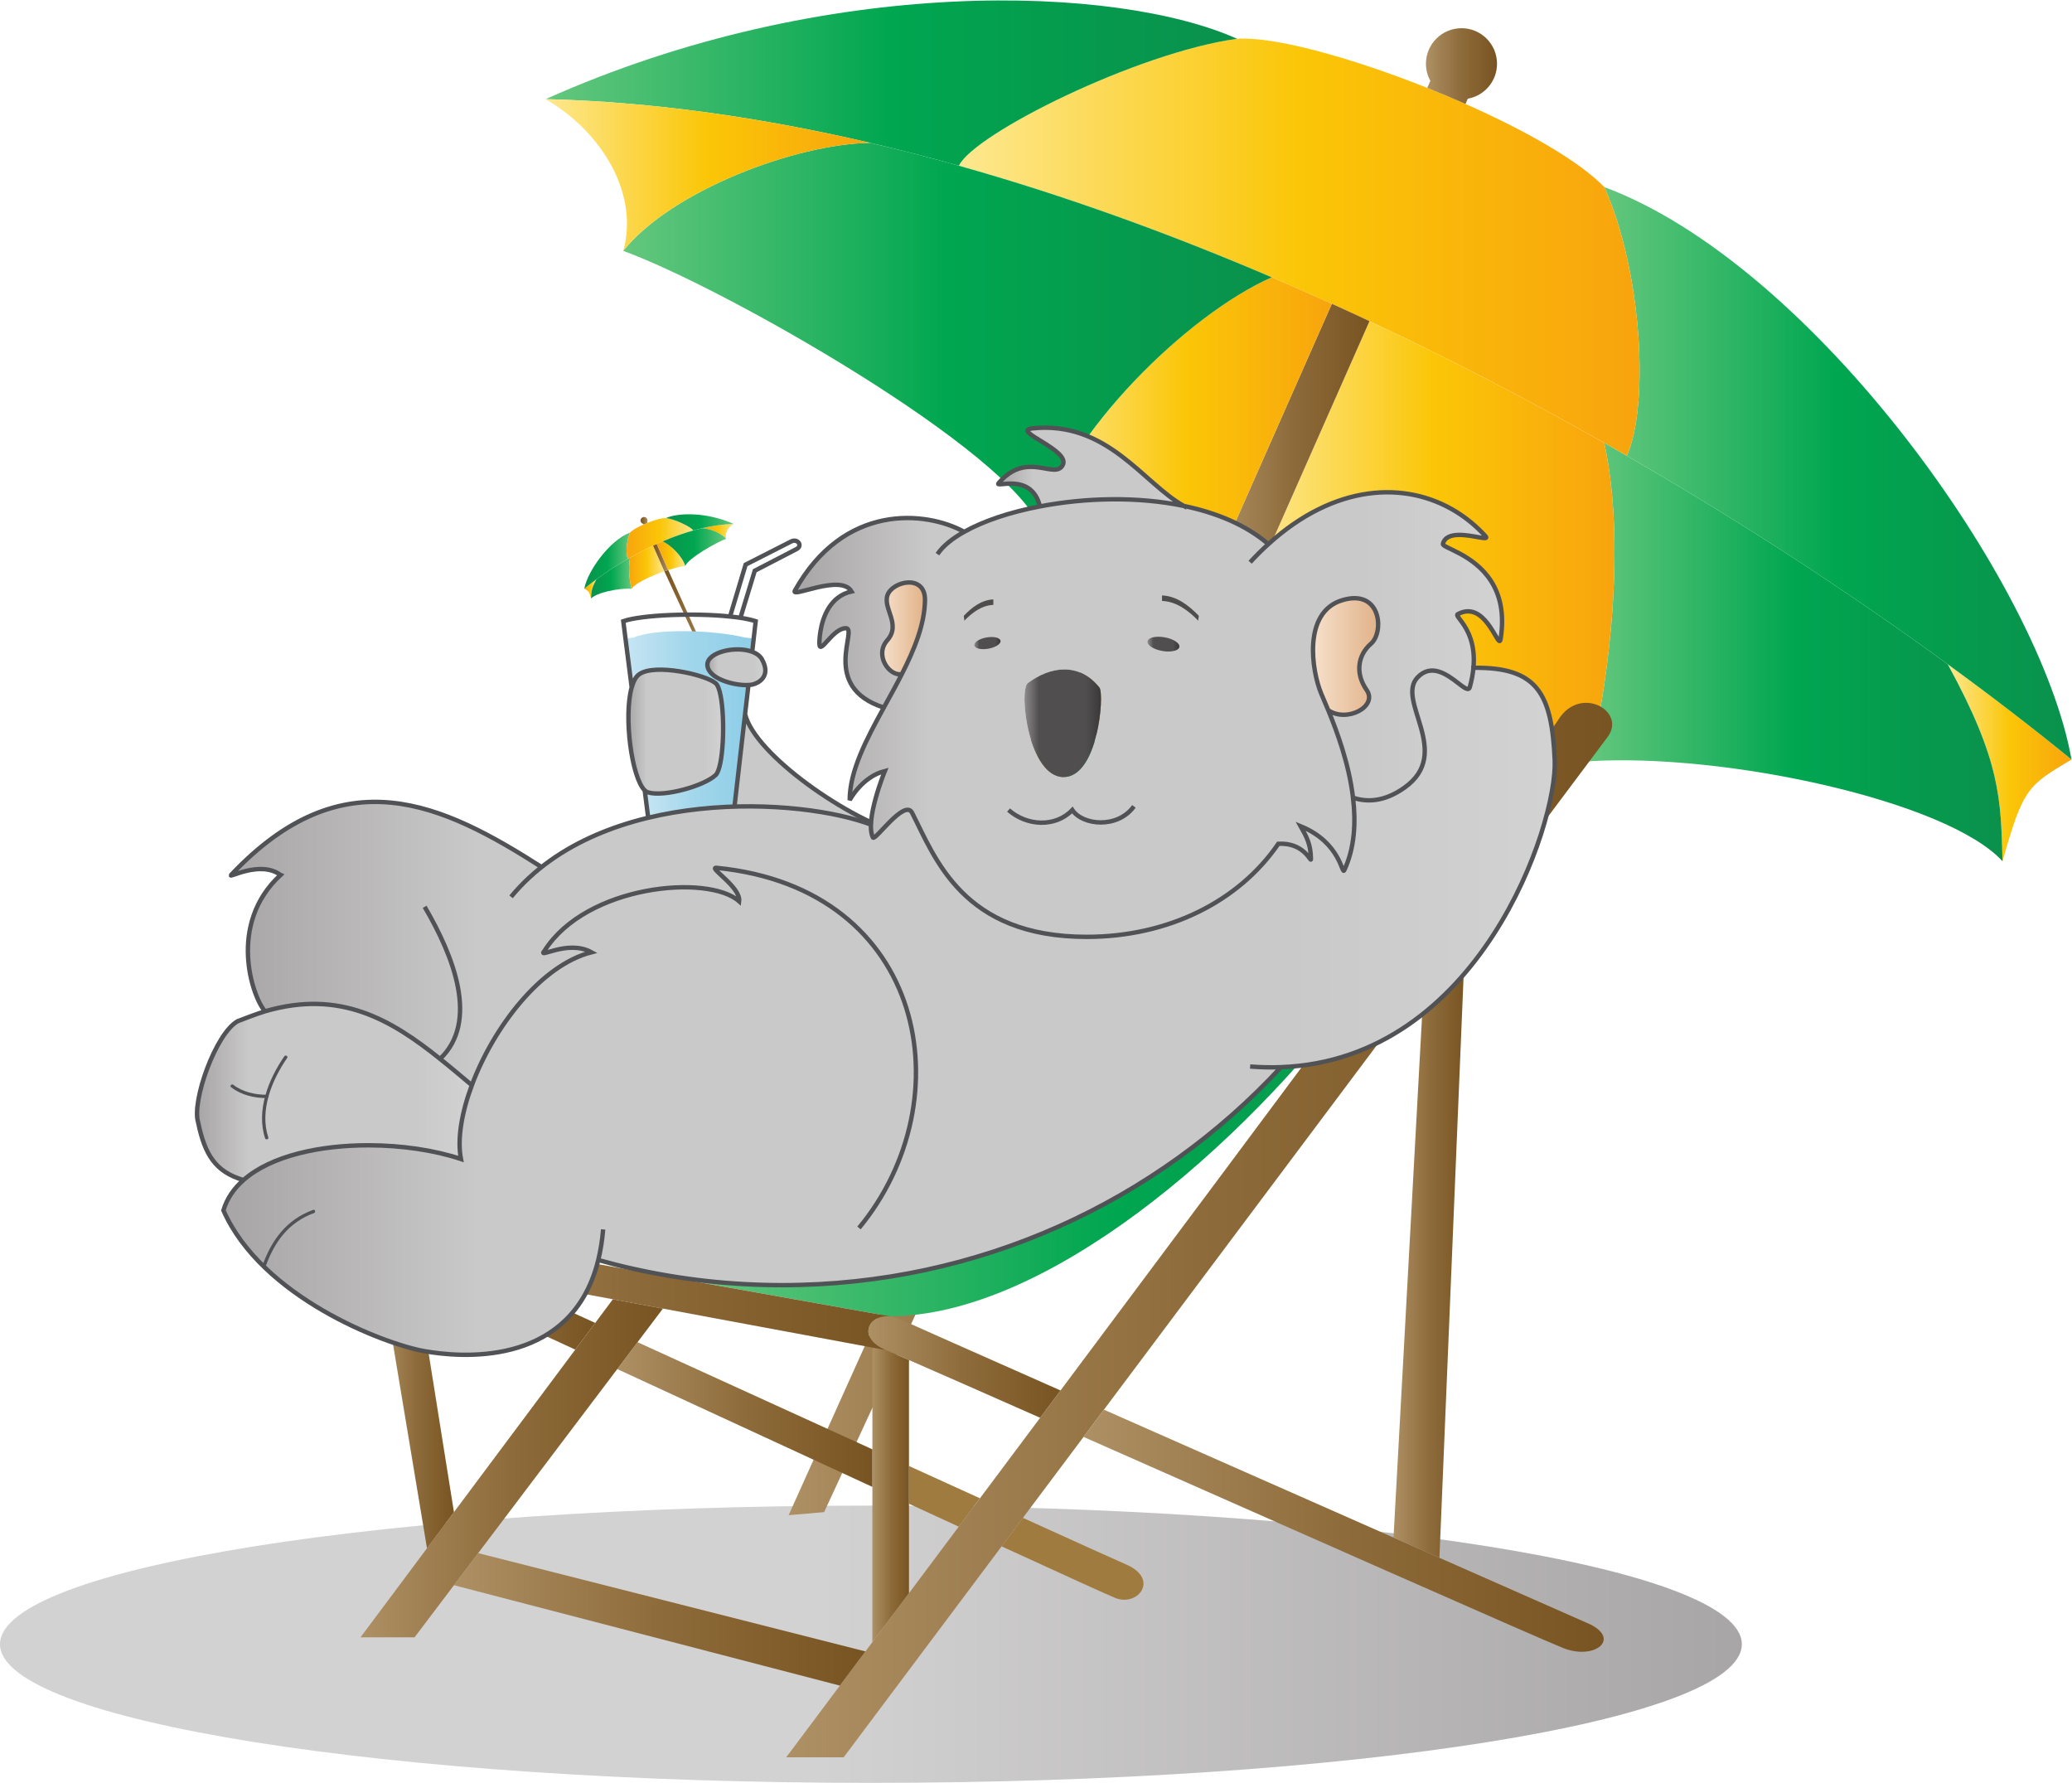
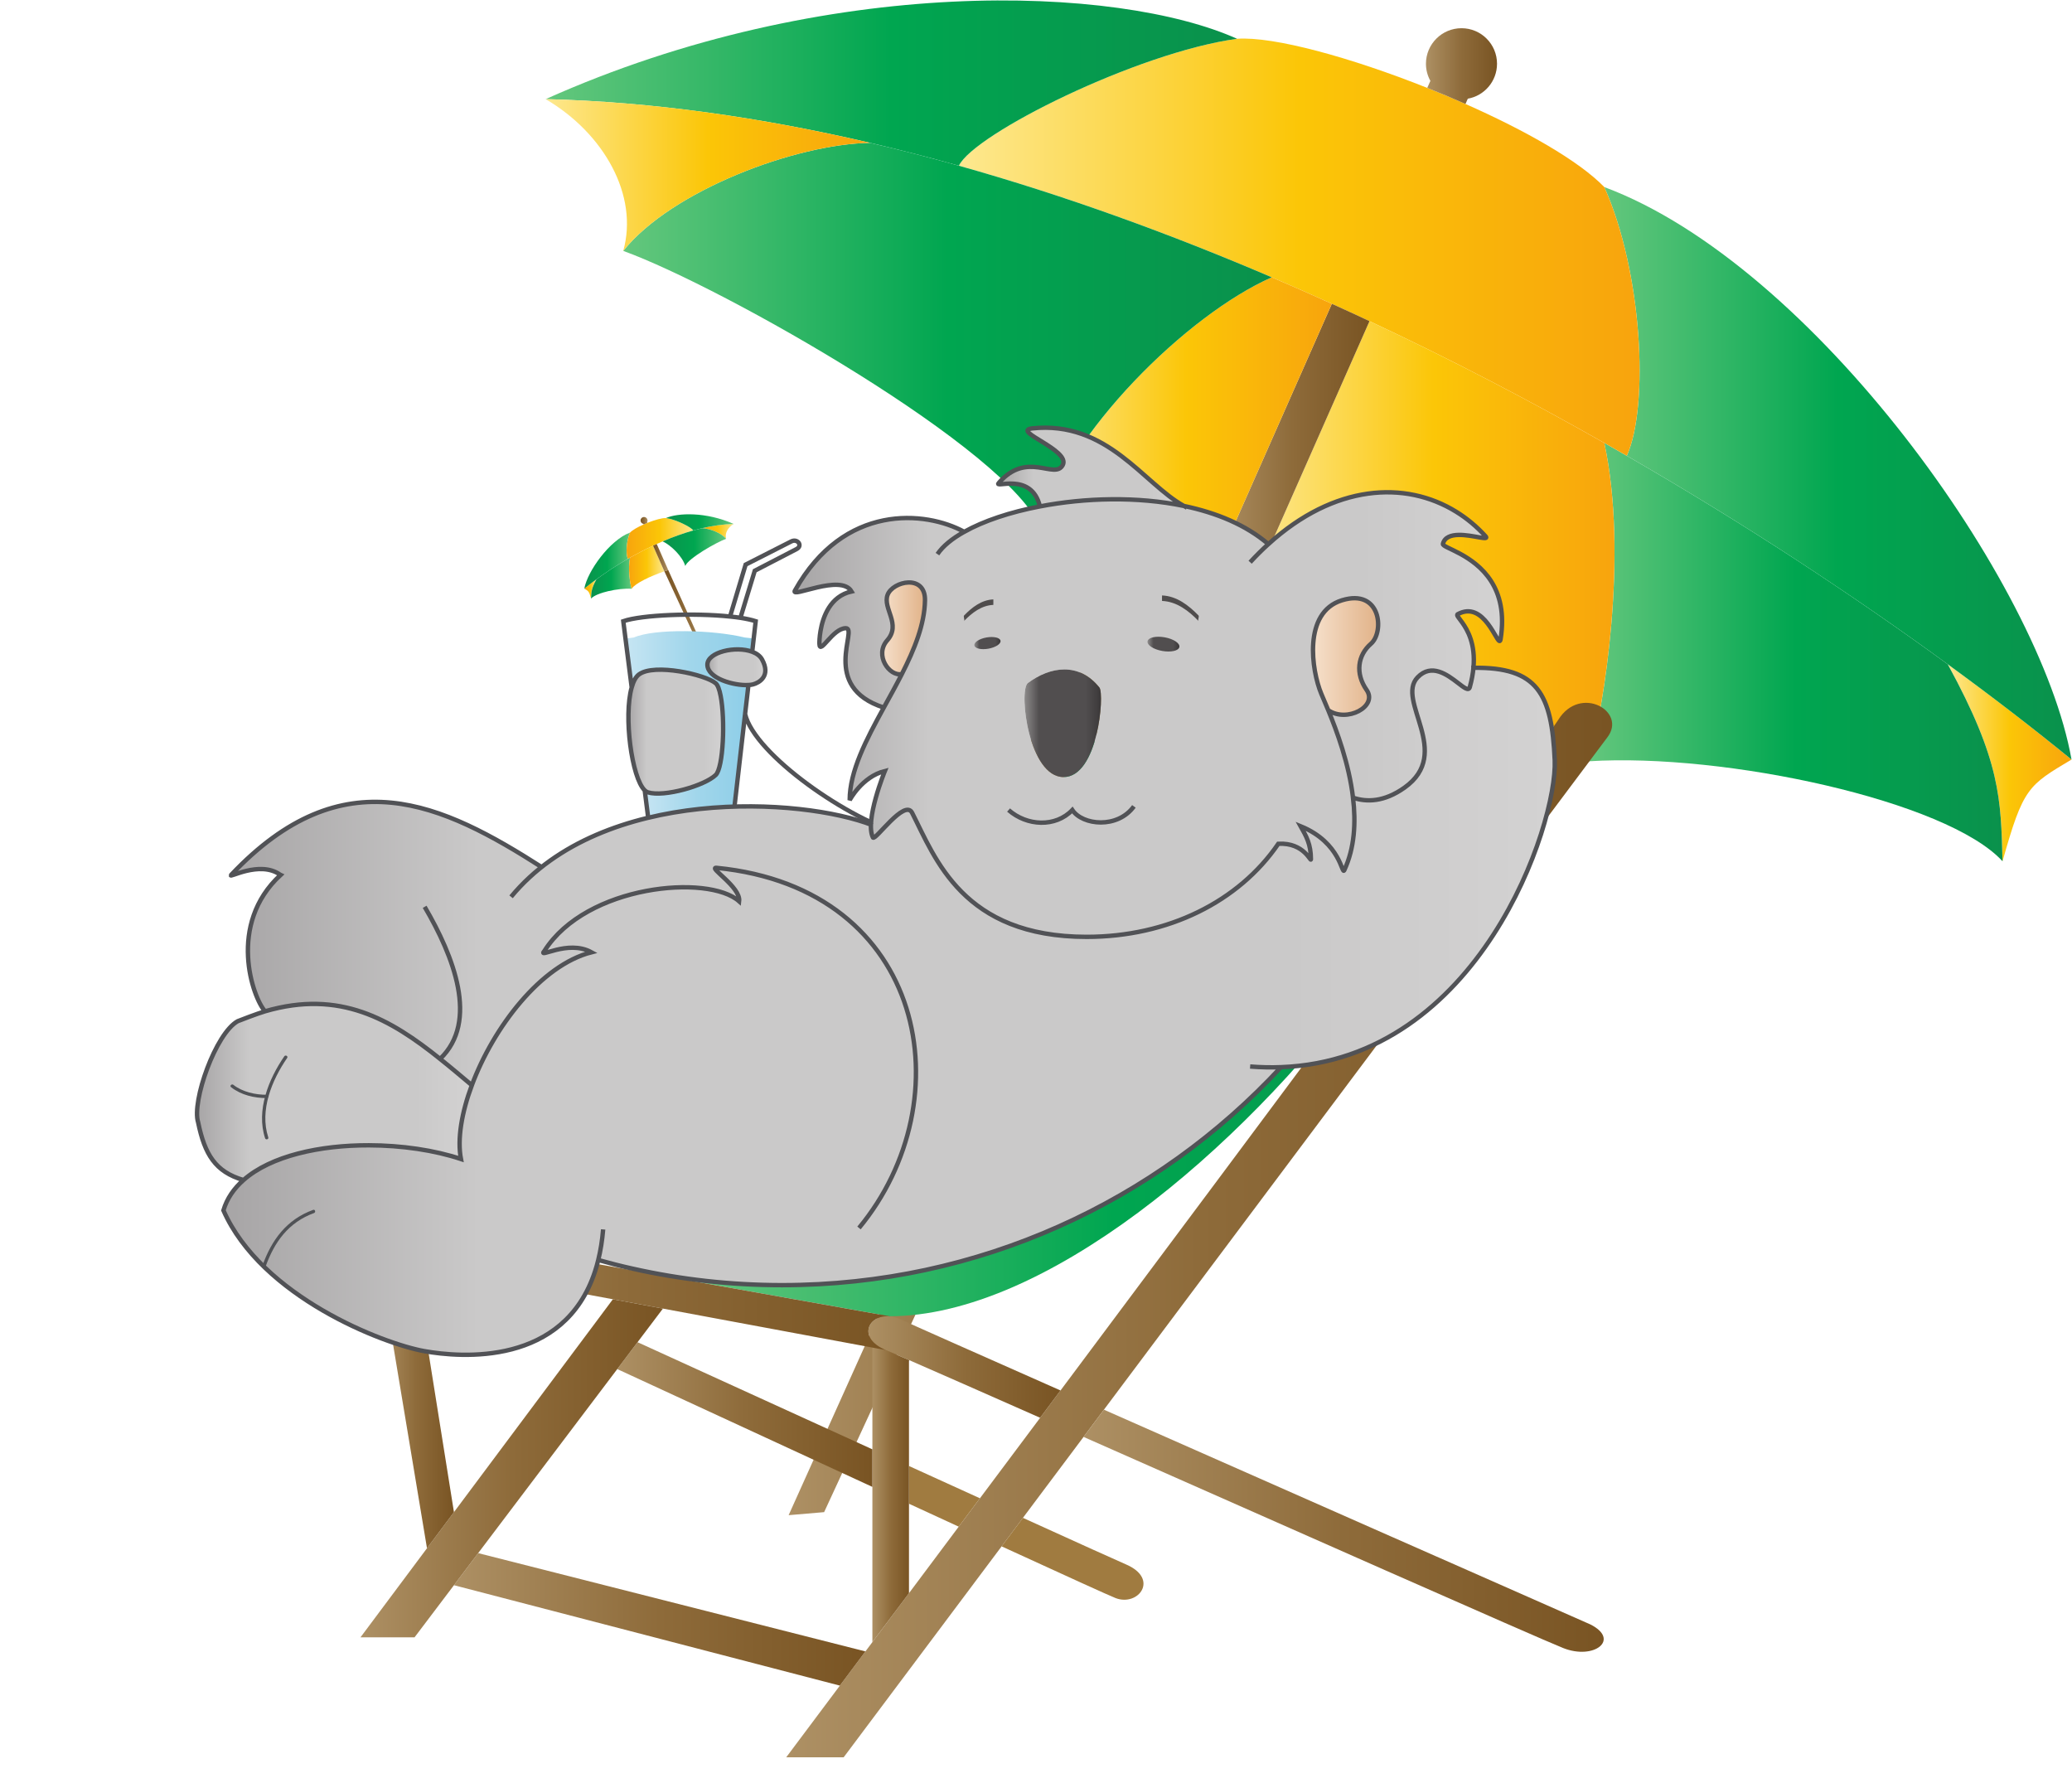
<svg xmlns="http://www.w3.org/2000/svg" viewBox="0 0 627.93 540.23" height="540.23" width="627.93" xml:space="preserve" id="svg2" version="1.1">
  <style>.s0{stop-color:#d3d2d2;stop-opacity:1;}.s1{stop-color:#a7a5a6;stop-opacity:1;}.s2{stop-color:#fde890;stop-opacity:1;}.s3{stop-color:#fbc607;stop-opacity:1;}.s4{stop-color:#f8a40d;stop-opacity:1;}.s5{stop-color:#64c77d;stop-opacity:1;}.s6{stop-color:#00a650;stop-opacity:1;}.s7{stop-color:#0a914c;stop-opacity:1;}.s8{stop-color:#ad9064;stop-opacity:1;}.s9{stop-color:#8e6b3a;stop-opacity:1;}.s10{stop-color:#795423;stop-opacity:1;}.s11{stop-color:#c6e5f3;stop-opacity:1;}.s12{stop-color:#a1d6eb;stop-opacity:1;}.s13{stop-color:#8ecee8;stop-opacity:1;}.s14{stop-color:#cac9c9;stop-opacity:1;}.s15{stop-color:#f6e0cb;stop-opacity:1;}.s16{stop-color:#e1b288;stop-opacity:1;}.s17{stop-color:#8d8b8b;stop-opacity:1;}.s18{stop-color:#514e4f;stop-opacity:1;}.s19{stop-color:#3b3839;stop-opacity:1;}.s20{fill:#a07b40;}.s21{fill:none;stroke-width:10;stroke:#515256;}.s22{fill:#505256;}.s23{fill:#4f4c4c;}</style>
  <defs id="defs6">
    <clipPath id="clipPath20" clipPathUnits="userSpaceOnUse">
      <path id="path18" d="M3960.01 315.14C3960.01 141.09 3073.54 0 1980 0 886.48 0 0 141.09 0 315.14c0 174.03 886.48 315.12 1980 315.12 1093.54 0 1980.01-141.09 1980.01-315.12z" />
    </clipPath>
    <linearGradient id="linearGradient30" spreadMethod="pad" gradientTransform="matrix(3960.01,0,0,-3960.01,0,315.13)" gradientUnits="userSpaceOnUse" y2="0" x2="1" y1="0" x1="0">
      <stop id="stop22" offset="0" class="s0" />
      <stop id="stop24" offset="0.26" class="s0" />
      <stop id="stop26" offset="0.47" class="s0" />
      <stop id="stop28" offset="1" class="s1" />
    </linearGradient>
    <clipPath id="clipPath40" clipPathUnits="userSpaceOnUse">
      <path id="path38" d="m4709.54 2326.18c-98-58.8-109.7-62.8-156.8-231.3-3.9 141.1-3.9 227.3-124.61 447.9 102.11-74.4 196.31-147.2 281.41-216.6z" />
    </clipPath>
    <linearGradient id="linearGradient48" spreadMethod="pad" gradientTransform="matrix(281.406,0,0,-281.406,4428.13,2318.83)" gradientUnits="userSpaceOnUse" y2="0" x2="1" y1="0" x1="0">
      <stop id="stop42" offset="0" class="s2" />
      <stop id="stop44" offset="0.5" class="s3" />
      <stop id="stop46" offset="1" class="s4" />
    </linearGradient>
    <clipPath id="clipPath58" clipPathUnits="userSpaceOnUse">
      <path id="path56" d="m4709.54 2326.18c-85.1 69.4-179.3 142.2-281.41 216.6-212.99 155.4-460 318.3-729.59 473.8 51.3 114.2 35 418.8-51.2 610.9 474.3-176.4 991.7-901.5 1062.2-1301.3z" />
    </clipPath>
    <linearGradient id="linearGradient66" spreadMethod="pad" gradientTransform="matrix(1062.2,0,0,-1062.2,3647.34,2976.83)" gradientUnits="userSpaceOnUse" y2="0" x2="1" y1="0" x1="0">
      <stop id="stop60" offset="0" class="s5" />
      <stop id="stop62" offset="0.5" class="s6" />
      <stop id="stop64" offset="1" class="s7" />
    </linearGradient>
    <clipPath id="clipPath76" clipPathUnits="userSpaceOnUse">
      <path id="path74" d="m4428.13 2542.78c120.71-220.6 120.71-306.8 124.61-447.9-125.4 137.2-631.1 246.9-940.7 227.3 35.3 125.5 90.1 470.4 35.3 723.7 17.2-9.7 34.2-19.5 51.2-29.3 269.59-155.5 516.6-318.4 729.59-473.8z" />
    </clipPath>
    <linearGradient id="linearGradient84" spreadMethod="pad" gradientTransform="matrix(940.703,0,0,-940.703,3612.04,2570.38)" gradientUnits="userSpaceOnUse" y2="0" x2="1" y1="0" x1="0">
      <stop id="stop78" offset="0" class="s5" />
      <stop id="stop80" offset="0.5" class="s6" />
      <stop id="stop82" offset="1" class="s7" />
    </linearGradient>
    <clipPath id="clipPath94" clipPathUnits="userSpaceOnUse">
      <path id="path92" d="m3647.34 3627.48c86.2-192.1 102.5-496.7 51.2-610.9-17 9.8-34 19.6-51.2 29.3-170.4 96.7-349.3 190.2-533.8 276.8-28.4 13.4-56.9 26.5-85.6 39.5-45.2 20.5-90.8 40.6-136.6 60.2-232 99.3-470.9 186.1-711.3 253.6 33.9 72.09 405 257.2 632.4 288.59 83.4 5.91 259.9-42.89 432.4-111.69 29.3-11.6 58.4-23.8 86.9-36.5 135.4-59.9 257.5-128.9 315.6-188.9z" />
    </clipPath>
    <linearGradient id="linearGradient102" spreadMethod="pad" gradientTransform="matrix(1547.58,0,0,-1547.58,2180.04,3490.82)" gradientUnits="userSpaceOnUse" y2="0" x2="1" y1="0" x1="0">
      <stop id="stop96" offset="0" class="s2" />
      <stop id="stop98" offset="0.5" class="s3" />
      <stop id="stop100" offset="1" class="s4" />
    </linearGradient>
    <clipPath id="clipPath112" clipPathUnits="userSpaceOnUse">
      <path id="path110" d="m3647.34 3045.88c54.8-253.3 0-598.2-35.3-723.7-89.7 130.9-441.8 294.9-761.5 405.5l263 595c184.5-86.6 363.4-180.1 533.8-276.8z" />
    </clipPath>
    <linearGradient id="linearGradient120" spreadMethod="pad" gradientTransform="matrix(820.02,0,0,-820.02,2850.54,2822.43)" gradientUnits="userSpaceOnUse" y2="0" x2="1" y1="0" x1="0">
      <stop id="stop114" offset="0" class="s2" />
      <stop id="stop116" offset="0.5" class="s3" />
      <stop id="stop118" offset="1" class="s4" />
    </linearGradient>
    <clipPath id="clipPath130" clipPathUnits="userSpaceOnUse">
      <path id="path128" d="m3403.44 3907.78c0-39.6-28.6-72.8-66.4-79.4l-5.3-12c-28.5 12.7-57.6 24.9-86.9 36.5l7.1 16c-6.4 11.5-10.1 24.8-10.1 38.9 0 44.6 36.29 80.8 80.8 80.8 44.7 0 80.8-36.2 80.8-80.8z" />
    </clipPath>
    <linearGradient id="linearGradient138" spreadMethod="pad" gradientTransform="matrix(161.602,0,0,-161.602,3241.84,3902.48)" gradientUnits="userSpaceOnUse" y2="0" x2="1" y1="0" x1="0">
      <stop id="stop132" offset="0" class="s8" />
      <stop id="stop134" offset="0.5" class="s9" />
      <stop id="stop136" offset="1" class="s10" />
    </linearGradient>
    <clipPath id="clipPath148" clipPathUnits="userSpaceOnUse">
      <path id="path146" d="m3113.54 3322.68-263-595c-30.3 10.5-60.4 20.5-89.8 30l267.2 604.5c28.7-13 57.2-26.1 85.6-39.5z" />
    </clipPath>
    <linearGradient id="linearGradient156" spreadMethod="pad" gradientTransform="matrix(352.793,0,0,-352.793,2760.74,3044.93)" gradientUnits="userSpaceOnUse" y2="0" x2="1" y1="0" x1="0">
      <stop id="stop150" offset="0" class="s8" />
      <stop id="stop152" offset="0.5" class="s9" />
      <stop id="stop154" offset="1" class="s10" />
    </linearGradient>
    <clipPath id="clipPath166" clipPathUnits="userSpaceOnUse">
      <path id="path164" d="m3027.94 3362.18-267.2-604.5c-162.2 52-307.9 87.4-395.2 93.7 58.8 215.6 333.2 486 525.8 571 45.8-19.6 91.4-39.7 136.6-60.2z" />
    </clipPath>
    <linearGradient id="linearGradient174" spreadMethod="pad" gradientTransform="matrix(662.402,0,0,-662.402,2365.54,3090.03)" gradientUnits="userSpaceOnUse" y2="0" x2="1" y1="0" x1="0">
      <stop id="stop168" offset="0" class="s2" />
      <stop id="stop170" offset="0.5" class="s3" />
      <stop id="stop172" offset="1" class="s4" />
    </linearGradient>
    <clipPath id="clipPath184" clipPathUnits="userSpaceOnUse">
      <path id="path182" d="m2850.54 2727.68-976.9-2112.3-80.7-6.9 967.8 2149.2c29.4-9.5 59.5-19.5 89.8-30z" />
    </clipPath>
    <linearGradient id="linearGradient192" spreadMethod="pad" gradientTransform="matrix(1057.6,0,0,-1057.6,1792.94,1683.08)" gradientUnits="userSpaceOnUse" y2="0" x2="1" y1="0" x1="0">
      <stop id="stop186" offset="0" class="s8" />
      <stop id="stop188" offset="0.5" class="s9" />
      <stop id="stop190" offset="1" class="s10" />
    </linearGradient>
    <clipPath id="clipPath202" clipPathUnits="userSpaceOnUse">
      <path id="path200" d="m2891.34 3422.38c-192.6-85-467-355.4-525.8-571-66.6 176.4-721.3 548.7-948.6 631 109.8 137.19 392 243.1 561.1 245.6v0.09c67.4-15.8 134.7-33.19 202-52.09 240.4-67.5 479.3-154.3 711.3-253.6z" />
    </clipPath>
    <linearGradient id="linearGradient210" spreadMethod="pad" gradientTransform="matrix(1474.4,0,0,-1474.4,1416.94,3289.73)" gradientUnits="userSpaceOnUse" y2="0" x2="1" y1="0" x1="0">
      <stop id="stop204" offset="0" class="s5" />
      <stop id="stop206" offset="0.5" class="s6" />
      <stop id="stop208" offset="1" class="s7" />
    </linearGradient>
    <clipPath id="clipPath220" clipPathUnits="userSpaceOnUse">
      <path id="path218" d="m2812.44 3964.57c-227.4-31.39-598.5-216.5-632.4-288.59-67.3 18.9-134.6 36.29-202 52.09-247.7 57.81-495.5 93.41-737.5 99.31 638.9 286.1 1301.4 258.7 1571.9 137.19z" />
    </clipPath>
    <linearGradient id="linearGradient228" spreadMethod="pad" gradientTransform="matrix(1571.9,0,0,-1571.9,1240.54,3863.82)" gradientUnits="userSpaceOnUse" y2="0" x2="1" y1="0" x1="0">
      <stop id="stop222" offset="0" class="s5" />
      <stop id="stop224" offset="0.5" class="s6" />
      <stop id="stop226" offset="1" class="s7" />
    </linearGradient>
    <clipPath id="clipPath238" clipPathUnits="userSpaceOnUse">
      <path id="path236" d="m1978.04 3728.07v-0.09c-169.1-2.5-451.3-108.41-561.1-245.6 35.3 125.5-43.1 266.6-176.4 345 242-5.9 489.8-41.5 737.5-99.31z" />
    </clipPath>
    <linearGradient id="linearGradient246" spreadMethod="pad" gradientTransform="matrix(737.5,0,0,-737.5,1240.54,3654.88)" gradientUnits="userSpaceOnUse" y2="0" x2="1" y1="0" x1="0">
      <stop id="stop240" offset="0" class="s2" />
      <stop id="stop242" offset="0.5" class="s3" />
      <stop id="stop244" offset="1" class="s4" />
    </linearGradient>
    <clipPath id="clipPath256" clipPathUnits="userSpaceOnUse">
      <path id="path254" d="m1343.8 2692.09c0.38 13.83 0.38 22.27 12.19 43.83-9.98-7.26-19.2-14.4-27.53-21.17 9.59-5.78 10.73-6.17 15.34-22.66z" />
    </clipPath>
    <linearGradient id="linearGradient264" spreadMethod="pad" gradientTransform="matrix(-27.529,-2.4e-6,-2.4e-6,27.529,1355.99,2714.01)" gradientUnits="userSpaceOnUse" y2="0" x2="1" y1="0" x1="0">
      <stop id="stop258" offset="0" class="s2" />
      <stop id="stop260" offset="0.5" class="s3" />
      <stop id="stop262" offset="1" class="s4" />
    </linearGradient>
    <clipPath id="clipPath274" clipPathUnits="userSpaceOnUse">
      <path id="path272" d="m1328.46 2714.75c8.33 6.77 17.55 13.91 27.53 21.17 0.01 0 0.01 0.01 0.01 0.01 20.86 15.23 45.03 31.16 71.42 46.39-5.02 11.17-3.42 40.99 5 59.8-46.43-17.28-97.06-88.25-103.97-127.37z" />
    </clipPath>
    <linearGradient id="linearGradient282" spreadMethod="pad" gradientTransform="matrix(-103.97,-9.1e-6,-9.1e-6,103.97,1432.42,2778.43)" gradientUnits="userSpaceOnUse" y2="0" x2="1" y1="0" x1="0">
      <stop id="stop276" offset="0" class="s5" />
      <stop id="stop278" offset="0.5" class="s6" />
      <stop id="stop280" offset="1" class="s7" />
    </linearGradient>
    <clipPath id="clipPath292" clipPathUnits="userSpaceOnUse">
      <path id="path290" d="m1343.8 2692.09c12.28 13.43 61.78 24.17 92.09 22.27-3.46 12.28-8.82 46.02-3.46 70.82-1.68-0.93-3.35-1.91-5.01-2.86-26.39-15.23-50.56-31.16-71.42-46.39 0 0 0-0.01-0.01-0.01-11.81-21.56-11.81-30-12.19-43.83z" />
    </clipPath>
    <linearGradient id="linearGradient300" spreadMethod="pad" gradientTransform="matrix(-92.085,-8.1e-6,-8.1e-6,92.085,1435.89,2738.64)" gradientUnits="userSpaceOnUse" y2="0" x2="1" y1="0" x1="0">
      <stop id="stop294" offset="0" class="s5" />
      <stop id="stop296" offset="0.5" class="s6" />
      <stop id="stop298" offset="1" class="s7" />
    </linearGradient>
    <clipPath id="clipPath310" clipPathUnits="userSpaceOnUse">
      <path id="path308" d="m1432.43 2785.18c16.68 9.47 34.2 18.61 52.25 27.1 2.79 1.32 5.57 2.6 8.38 3.86 4.43 2 8.89 3.97 13.39 5.89h0.01c22.7 9.73 46.07 18.23 69.6 24.83-3.32 7.08-39.64 25.17-61.9 28.27-8.16 0.55-25.44-4.2-42.33-10.95-2.87-1.14-5.72-2.33-8.5-3.57-13.26-5.85-25.21-12.62-30.9-18.48l-0.01-0.01c-8.42-18.81-10.02-48.63-5-59.8 1.66 0.95 3.33 1.93 5.01 2.86z" />
    </clipPath>
    <linearGradient id="linearGradient318" spreadMethod="pad" gradientTransform="matrix(-151.489,-1.32e-5,-1.32e-5,151.489,1576.06,2828.75)" gradientUnits="userSpaceOnUse" y2="0" x2="1" y1="0" x1="0">
      <stop id="stop312" offset="0" class="s2" />
      <stop id="stop314" offset="0.5" class="s3" />
      <stop id="stop316" offset="1" class="s4" />
    </linearGradient>
    <clipPath id="clipPath328" clipPathUnits="userSpaceOnUse">
      <path id="path326" d="m1432.43 2785.18c-5.36-24.8 0-58.54 3.46-70.82 8.78 12.79 43.25 28.86 74.54 39.67l-25.75 58.25c-18.05-8.49-35.57-17.63-52.25-27.1z" />
    </clipPath>
    <linearGradient id="linearGradient336" spreadMethod="pad" gradientTransform="matrix(-80.269,-7e-6,-7e-6,80.269,1510.43,2763.32)" gradientUnits="userSpaceOnUse" y2="0" x2="1" y1="0" x1="0">
      <stop id="stop330" offset="0" class="s2" />
      <stop id="stop332" offset="0.5" class="s3" />
      <stop id="stop334" offset="1" class="s4" />
    </linearGradient>
    <clipPath id="clipPath346" clipPathUnits="userSpaceOnUse">
      <path id="path344" d="m1471.14 2865.74c0.62 1.14 0.98 2.42 0.98 3.81 0 4.37-3.55 7.91-7.91 7.91-4.37 0-7.9-3.54-7.9-7.91 0-3.87 2.8-7.11 6.5-7.77l0.52-1.17c2.78 1.24 5.63 2.43 8.5 3.57z" />
    </clipPath>
    <linearGradient id="linearGradient354" spreadMethod="pad" gradientTransform="matrix(-15.815,-1.4e-6,-1.4e-6,15.815,1472.12,2869.03)" gradientUnits="userSpaceOnUse" y2="0" x2="1" y1="0" x1="0">
      <stop id="stop348" offset="0" class="s8" />
      <stop id="stop350" offset="0.5" class="s9" />
      <stop id="stop352" offset="1" class="s10" />
    </linearGradient>
    <clipPath id="clipPath364" clipPathUnits="userSpaceOnUse">
      <path id="path362" d="m1519.22 2756.96c-2.88-0.92-5.83-1.88-8.79-2.93l95.62-206.76 7.91-0.69z" />
    </clipPath>
    <linearGradient id="linearGradient372" spreadMethod="pad" gradientTransform="matrix(-103.525,-9.1e-6,-9.1e-6,103.525,1613.96,2651.77)" gradientUnits="userSpaceOnUse" y2="0" x2="1" y1="0" x1="0">
      <stop id="stop366" offset="0" class="s8" />
      <stop id="stop368" offset="0.5" class="s9" />
      <stop id="stop370" offset="1" class="s10" />
    </linearGradient>
    <clipPath id="clipPath382" clipPathUnits="userSpaceOnUse">
      <path id="path380" d="m1510.43 2754.03c2.96 1.05 5.91 2.01 8.79 2.93l-26.16 59.18c-2.81-1.26-5.59-2.54-8.38-3.86z" />
    </clipPath>
    <linearGradient id="linearGradient390" spreadMethod="pad" gradientTransform="matrix(-34.536,-3e-6,-3e-6,34.536,1519.22,2785.08)" gradientUnits="userSpaceOnUse" y2="0" x2="1" y1="0" x1="0">
      <stop id="stop384" offset="0" class="s8" />
      <stop id="stop386" offset="0.5" class="s9" />
      <stop id="stop388" offset="1" class="s10" />
    </linearGradient>
    <clipPath id="clipPath400" clipPathUnits="userSpaceOnUse">
      <path id="path398" d="m1557.91 2766.15c-5.76 21.09-32.61 47.55-51.45 55.88h-0.01c-4.5-1.92-8.96-3.89-13.39-5.89l26.16-59.18c15.88 5.11 30.14 8.57 38.69 9.19z" />
    </clipPath>
    <linearGradient id="linearGradient408" spreadMethod="pad" gradientTransform="matrix(-64.844,-5.7e-6,-5.7e-6,64.844,1557.91,2789.5)" gradientUnits="userSpaceOnUse" y2="0" x2="1" y1="0" x1="0">
      <stop id="stop402" offset="0" class="s2" />
      <stop id="stop404" offset="0.5" class="s3" />
      <stop id="stop406" offset="1" class="s4" />
    </linearGradient>
    <clipPath id="clipPath418" clipPathUnits="userSpaceOnUse">
      <path id="path416" d="m1595.83 2851.96c16.56-0.26 44.18-10.62 54.93-24.04-3.46 12.28 4.22 26.1 17.27 33.76-23.69-0.58-47.95-4.06-72.2-9.71z" />
    </clipPath>
    <linearGradient id="linearGradient426" spreadMethod="pad" gradientTransform="matrix(-72.192,-6.3e-6,-6.3e-6,72.192,1668.03,2844.8)" gradientUnits="userSpaceOnUse" y2="0" x2="1" y1="0" x1="0">
      <stop id="stop420" offset="0" class="s2" />
      <stop id="stop422" offset="0.5" class="s3" />
      <stop id="stop424" offset="1" class="s4" />
    </linearGradient>
    <clipPath id="clipPath436" clipPathUnits="userSpaceOnUse">
      <path id="path434" d="m1514.16 2875.13c22.26-3.1 58.58-21.19 61.9-28.27 6.59 1.85 13.18 3.57 19.77 5.11 24.25 5.65 48.51 9.13 72.2 9.71-62.54 28.01-127.39 25.34-153.87 13.45z" />
    </clipPath>
    <linearGradient id="linearGradient444" spreadMethod="pad" gradientTransform="matrix(-153.867,-1.35e-5,-1.35e-5,153.867,1668.03,2865.25)" gradientUnits="userSpaceOnUse" y2="0" x2="1" y1="0" x1="0">
      <stop id="stop438" offset="0" class="s5" />
      <stop id="stop440" offset="0.5" class="s6" />
      <stop id="stop442" offset="1" class="s7" />
    </linearGradient>
    <clipPath id="clipPath454" clipPathUnits="userSpaceOnUse">
      <path id="path452" d="m1506.46 2822.03c18.84-8.33 45.69-34.79 51.45-55.88 6.51 17.26 70.6 53.7 92.85 61.77-10.75 13.42-38.37 23.78-54.93 24.04v0.01c-6.59-1.54-13.18-3.26-19.77-5.11-23.53-6.6-46.9-15.1-69.6-24.83z" />
    </clipPath>
    <linearGradient id="linearGradient462" spreadMethod="pad" gradientTransform="matrix(-144.307,-1.26e-5,-1.26e-5,144.307,1650.76,2809.06)" gradientUnits="userSpaceOnUse" y2="0" x2="1" y1="0" x1="0">
      <stop id="stop456" offset="0" class="s5" />
      <stop id="stop458" offset="0.5" class="s6" />
      <stop id="stop460" offset="1" class="s7" />
    </linearGradient>
    <clipPath id="clipPath472" clipPathUnits="userSpaceOnUse">
      <path id="path470" d="m3542.64 2416.38c49.9 80.7 157.5 19.2 111.4-40.1l-321.9-429.9-94.9-126.7-727.5-971.4-46.3-61.9-131.5-175.5-6.3-8.51-45.7-60.99-2.8-3.8-359.1-479.5h-130.6c0 0 45.6 60.8 122 162.99 17.7 23.71 37.2 49.71 58.1 77.71 5.2 6.89 10.5 13.99 15.8 21.09 25.8 34.51 53.7 71.81 83.2 111.31 35.4 47.3 73.3 97.89 113.1 151.19 15.8 21.11 31.8 42.61 48.2 64.51 43.9 58.6 89.7 120 136.9 182.99 15.3 20.51 30.7 41.2 46.3 62.1 227.5 304.5 480 642.71 688.6 923.21 189.1 254.1 342.3 460.9 408.49 552.4 19.11 26.3 31.01 43.1 34.51 48.8z" />
    </clipPath>
    <linearGradient id="linearGradient480" spreadMethod="pad" gradientTransform="matrix(1877.82,0,0,-1877.82,1787.44,1256.56)" gradientUnits="userSpaceOnUse" y2="0" x2="1" y1="0" x1="0">
      <stop id="stop474" offset="0" class="s8" />
      <stop id="stop476" offset="0.5" class="s9" />
      <stop id="stop478" offset="1" class="s10" />
    </linearGradient>
    <clipPath id="clipPath490" clipPathUnits="userSpaceOnUse">
      <path id="path488" d="m3615.54 360.18c69.1-34.6 8.6-81.61-61.5-53.8-58.41 23.2-656.1 287.9-1090.6 480l46.3 61.9c205.2-90.7 446-197 650.4-287.21 2.7-1.2 5.3-2.39 7.99-3.49 33.81-15 66.51-29.41 97.91-43.2 2.2-1 4.4-1.9 6.5-2.81 199.8-88.29 343-151.39 343-151.39z" />
    </clipPath>
    <linearGradient id="linearGradient498" spreadMethod="pad" gradientTransform="matrix(1182.58,0,0,-1182.58,2463.44,573.12)" gradientUnits="userSpaceOnUse" y2="0" x2="1" y1="0" x1="0">
      <stop id="stop492" offset="0" class="s8" />
      <stop id="stop494" offset="0.5" class="s9" />
      <stop id="stop496" offset="1" class="s10" />
    </linearGradient>
    <clipPath id="clipPath508" clipPathUnits="userSpaceOnUse">
      <path id="path506" d="m2480.84 2367.58h1027.29c-66.19-91.5-219.39-298.3-408.49-552.4-280.8-378.4-726.7-754.51-1077.4-754.51-45.9 8.11-244.7 43.51-465.5 83.01 341.1 451.4 733.9 971.4 924.1 1223.9z" />
    </clipPath>
    <linearGradient id="linearGradient516" spreadMethod="pad" gradientTransform="matrix(1951.4,0,0,-1951.4,1556.74,1714.13)" gradientUnits="userSpaceOnUse" y2="0" x2="1" y1="0" x1="0">
      <stop id="stop510" offset="0" class="s5" />
      <stop id="stop512" offset="0.5" class="s6" />
      <stop id="stop514" offset="1" class="s7" />
    </linearGradient>
    <clipPath id="clipPath526" clipPathUnits="userSpaceOnUse">
      <path id="path524" d="m3332.14 1946.38-59.6-1434.81c-2.1 0.91-4.3 1.81-6.5 2.81-31.4 13.79-64.1 28.2-97.91 43.2l69.11 1262.1z" />
    </clipPath>
    <linearGradient id="linearGradient534" spreadMethod="pad" gradientTransform="matrix(164.004,0,0,-164.004,3168.13,1228.97)" gradientUnits="userSpaceOnUse" y2="0" x2="1" y1="0" x1="0">
      <stop id="stop528" offset="0" class="s8" />
      <stop id="stop530" offset="0.5" class="s9" />
      <stop id="stop532" offset="1" class="s10" />
    </linearGradient>
    <clipPath id="clipPath544" clipPathUnits="userSpaceOnUse">
      <path id="path542" d="M0 4051.67V0h4709.54v4051.67z" />
    </clipPath>
    <clipPath id="clipPath556" clipPathUnits="userSpaceOnUse">
      <path id="path554" d="m2411.04 891.97c-15.6-20.9-31-41.59-46.3-62.1-128.7 56.91-235.4 103.91-297.4 130.91-26.6 11.59-44.9 19.49-53.3 23-66.9 27.6-39.7 82.69 11 76.4 0.2 0 0.5-0.1 0.8-0.2 1.4-0.11 2.8-0.4 4.3-0.7 0.6-0.1 1.3-0.21 1.9-0.4 0 0 0 0 0.1 0 5.4-1.3 11.2-3.21 17-6 19.3-9.1 165.7-74.1 361.9-160.91z" />
    </clipPath>
    <linearGradient id="linearGradient564" spreadMethod="pad" gradientTransform="matrix(436.729,0,0,-436.729,1974.31,945.27)" gradientUnits="userSpaceOnUse" y2="0" x2="1" y1="0" x1="0">
      <stop id="stop558" offset="0" class="s8" />
      <stop id="stop560" offset="0.5" class="s9" />
      <stop id="stop562" offset="1" class="s10" />
    </linearGradient>
    <clipPath id="clipPath574" clipPathUnits="userSpaceOnUse">
      <path id="path572" d="M0 4051.67V0h4709.54v4051.67z" />
    </clipPath>
    <clipPath id="clipPath584" clipPathUnits="userSpaceOnUse">
      <path id="path582" d="m2067.34 960.78-0.8-1.9V720.27 634.47 431.18c-29.5-39.5-57.4-76.8-83.2-111.31v352.9 85.4 231.3l30.7-5.69c8.4-3.51 26.7-11.41 53.3-23z" />
    </clipPath>
    <linearGradient id="linearGradient592" spreadMethod="pad" gradientTransform="matrix(83.999,0,0,-83.999,1983.34,654.68)" gradientUnits="userSpaceOnUse" y2="0" x2="1" y1="0" x1="0">
      <stop id="stop586" offset="0" class="s8" />
      <stop id="stop588" offset="0.5" class="s9" />
      <stop id="stop590" offset="1" class="s10" />
    </linearGradient>
    <clipPath id="clipPath602" clipPathUnits="userSpaceOnUse">
      <path id="path600" d="m2022.24 1060.67c1-0.19 1.9-0.4 2.8-0.49-50.7 6.29-77.9-48.8-11-76.4l-30.7 5.69-476.2 88.61-113.8 21.2-266.4 49.6-185.4 34.5-81.5 15.1-22.4 4.2c-0.7 0.2-1.4 0.3-2.11 0.6-10.5 4.7-15.99 7.3-15.99 7.3-30.4 22-14.5 74.5 38.4 61.2 0 0 0.1 0 0.3-0.1 31.2-7.61 307.1-57.71 583.7-107.4 38.4-6.91 76.9-13.8 114.8-20.6 220.8-39.5 419.6-74.9 465.5-83.01z" />
    </clipPath>
    <linearGradient id="linearGradient610" spreadMethod="pad" gradientTransform="matrix(1220.82,0,0,-1220.82,804.224,1128.84)" gradientUnits="userSpaceOnUse" y2="0" x2="1" y1="0" x1="0">
      <stop id="stop604" offset="0" class="s8" />
      <stop id="stop606" offset="0.5" class="s9" />
      <stop id="stop608" offset="1" class="s10" />
    </linearGradient>
    <clipPath id="clipPath620" clipPathUnits="userSpaceOnUse">
      <path id="path618" d="M1983.34 758.17V672.77c-185.4 85.4-392.5 181.11-580 267.81 15.1 20.09 30.5 40.49 46.1 61.1 172.9-78.91 361.7-165.11 533.9-243.51z" />
    </clipPath>
    <linearGradient id="linearGradient628" spreadMethod="pad" gradientTransform="matrix(580,0,0,-580,1403.34,837.23)" gradientUnits="userSpaceOnUse" y2="0" x2="1" y1="0" x1="0">
      <stop id="stop622" offset="0" class="s8" />
      <stop id="stop624" offset="0.5" class="s9" />
      <stop id="stop626" offset="1" class="s10" />
    </linearGradient>
    <clipPath id="clipPath638" clipPathUnits="userSpaceOnUse">
      <path id="path636" d="m1087.24 522.18 880.3-223.4c-20.9-28-40.4-54-58.1-77.71h-0.1l-877.3 228.21c16.4 21.79 34.9 46.2 55.1 73z" />
    </clipPath>
    <linearGradient id="linearGradient646" spreadMethod="pad" gradientTransform="matrix(935.498,0,0,-935.498,1032.04,371.67)" gradientUnits="userSpaceOnUse" y2="0" x2="1" y1="0" x1="0">
      <stop id="stop640" offset="0" class="s8" />
      <stop id="stop642" offset="0.5" class="s9" />
      <stop id="stop644" offset="1" class="s10" />
    </linearGradient>
    <clipPath id="clipPath656" clipPathUnits="userSpaceOnUse">
      <path id="path654" d="m1393.34 1099.28 113.8-21.2c-19.5-25.8-38.7-51.3-57.7-76.4-15.6-20.61-31-41.01-46.1-61.1-124.2-164.3-234.6-310.4-316.2-418.3-20.2-26.8-38.7-51.21-55.1-73-56.7-74.9-89.6-118.5-89.6-118.5H819.54c0 0 57.5 76.99 151.2 202.5 19 25.4 39.5 52.9 61.3 82.1 77.9 104.4 172.6 231.09 275.8 369.4 14.9 20 30 40.2 45.4 60.7 13.2 17.8 26.6 35.7 40.1 53.8z" />
    </clipPath>
    <linearGradient id="linearGradient664" spreadMethod="pad" gradientTransform="matrix(687.598,0,0,-687.598,819.541,715.03)" gradientUnits="userSpaceOnUse" y2="0" x2="1" y1="0" x1="0">
      <stop id="stop658" offset="0" class="s8" />
      <stop id="stop660" offset="0.5" class="s9" />
      <stop id="stop662" offset="1" class="s10" />
    </linearGradient>
    <clipPath id="clipPath674" clipPathUnits="userSpaceOnUse">
      <path id="path672" d="m1353.24 1045.48c-15.4-20.5-30.5-40.7-45.4-60.7-145.2 67.1-273 126.2-361.3 167l-5 31.6 185.4-34.5c67.4-30.8 144.1-65.8 226.3-103.4z" />
    </clipPath>
    <linearGradient id="linearGradient682" spreadMethod="pad" gradientTransform="matrix(411.699,0,0,-411.699,941.538,1084.07)" gradientUnits="userSpaceOnUse" y2="0" x2="1" y1="0" x1="0">
      <stop id="stop676" offset="0" class="s8" />
      <stop id="stop678" offset="0.5" class="s9" />
      <stop id="stop680" offset="1" class="s10" />
    </linearGradient>
    <clipPath id="clipPath692" clipPathUnits="userSpaceOnUse">
      <path id="path690" d="m946.54 1151.78 85.5-536.4c-21.8-29.2-42.3-56.7-61.3-82.1l-109.5 658-1.2 7.2 81.5-15.1z" />
    </clipPath>
    <linearGradient id="linearGradient700" spreadMethod="pad" gradientTransform="matrix(172.002,0,0,-172.002,860.039,865.88)" gradientUnits="userSpaceOnUse" y2="0" x2="1" y1="0" x1="0">
      <stop id="stop694" offset="0" class="s8" />
      <stop id="stop696" offset="0.5" class="s9" />
      <stop id="stop698" offset="1" class="s10" />
    </linearGradient>
    <clipPath id="clipPath710" clipPathUnits="userSpaceOnUse">
      <path id="path708" d="m1710.14 2571.13c-37.3 14.1-101.9-0.7-101.9-29.2 0-15 13.7-26.6 31.6-34.5l-23.4-1.3c-36.9 18.2-132.5 36.5-163.6 13.6-7.4-5.4-12.9-15.9-16.7-29.6l-8.2 64.3-5.9 46.7 18.8 2.4c47.5 20.8 180 17.7 252.5 0l20.2-2.2c-1-9-2.1-19.2-3.4-30.2z" />
    </clipPath>
    <linearGradient id="linearGradient718" spreadMethod="pad" gradientTransform="matrix(291.499,0,0,-291.499,1422.04,2554.06)" gradientUnits="userSpaceOnUse" y2="0" x2="1" y1="0" x1="0">
      <stop id="stop712" offset="0" class="s11" />
      <stop id="stop714" offset="0.5" class="s12" />
      <stop id="stop716" offset="1" class="s13" />
    </linearGradient>
    <clipPath id="clipPath728" clipPathUnits="userSpaceOnUse">
      <path id="path726" d="m1638.34 2471.03c10.5-54.1 6.3-163.1-11.2-180-25.3-24.4-117.4-50.9-154.3-39.4-2.4 0.8-4.8 2.3-7.1 4.5-29.6 28.4-48.2 168.6-29.6 234 3.8 13.7 9.3 24.2 16.7 29.6 31.1 22.9 126.7 4.6 163.6-13.6 4.5-2.2 8.2-4.4 10.7-6.6 4.8-4.1 8.5-14.5 11.2-28.5z" />
    </clipPath>
    <linearGradient id="linearGradient740" spreadMethod="pad" gradientTransform="matrix(215.342,0,0,-215.342,1428.69,2389.65)" gradientUnits="userSpaceOnUse" y2="0" x2="1" y1="0" x1="0">
      <stop id="stop730" offset="0" class="s1" />
      <stop id="stop732" offset="0.19" class="s14" />
      <stop id="stop734" offset="0.49" class="s14" />
      <stop id="stop736" offset="0.8" class="s14" />
      <stop id="stop738" offset="1" class="s0" />
    </linearGradient>
    <clipPath id="clipPath750" clipPathUnits="userSpaceOnUse">
      <path id="path748" d="m1732.34 2553.93c21.2-38.1-6.8-53.3-20.2-56.9-3-0.8-6.6-1.3-10.6-1.5-17.1-0.9-42 3.2-61.7 11.9-17.9 7.9-31.6 19.5-31.6 34.5 0 28.5 64.6 43.3 101.9 29.2 9.8-3.6 17.8-9.3 22.2-17.2z" />
    </clipPath>
    <linearGradient id="linearGradient762" spreadMethod="pad" gradientTransform="matrix(131.777,0,0,-131.777,1608.24,2535.97)" gradientUnits="userSpaceOnUse" y2="0" x2="1" y1="0" x1="0">
      <stop id="stop752" offset="0" class="s1" />
      <stop id="stop754" offset="0.19" class="s14" />
      <stop id="stop756" offset="0.49" class="s14" />
      <stop id="stop758" offset="0.8" class="s14" />
      <stop id="stop760" offset="1" class="s0" />
    </linearGradient>
    <clipPath id="clipPath772" clipPathUnits="userSpaceOnUse">
      <path id="path770" d="m1639.84 2507.43c19.7-8.7 44.6-12.8 61.7-11.9-0.9-8-1.9-16.2-2.8-24.5-1.6-13.5-3.2-27.3-4.8-41.3v-0.1c-14.5-126.9-30.1-262.5-30.1-262.5h-127.5-59.3l-11.3 89c2.3-2.2 4.7-3.7 7.1-4.5 36.9-11.5 129 15 154.3 39.4 17.5 16.9 21.7 125.9 11.2 180-2.7 14-6.4 24.4-11.2 28.5-2.5 2.2-6.2 4.4-10.7 6.6z" />
    </clipPath>
    <linearGradient id="linearGradient780" spreadMethod="pad" gradientTransform="matrix(235.796,0,0,-235.796,1465.74,2337.28)" gradientUnits="userSpaceOnUse" y2="0" x2="1" y1="0" x1="0">
      <stop id="stop774" offset="0" class="s11" />
      <stop id="stop776" offset="0.5" class="s12" />
      <stop id="stop778" offset="1" class="s13" />
    </linearGradient>
    <clipPath id="clipPath790" clipPathUnits="userSpaceOnUse">
      <path id="path788" d="m2054.34 2155.83v-47.5h-518v58.8h127.5c0 0 15.6 135.6 30.1 262.5 21.3-92 237.9-242.5 360.4-273.8z" />
    </clipPath>
    <linearGradient id="linearGradient802" spreadMethod="pad" gradientTransform="matrix(518.003,0,0,-518.003,1536.34,2268.98)" gradientUnits="userSpaceOnUse" y2="0" x2="1" y1="0" x1="0">
      <stop id="stop792" offset="0" class="s1" />
      <stop id="stop794" offset="0.19" class="s14" />
      <stop id="stop796" offset="0.49" class="s14" />
      <stop id="stop798" offset="0.8" class="s14" />
      <stop id="stop800" offset="1" class="s0" />
    </linearGradient>
    <clipPath id="clipPath812" clipPathUnits="userSpaceOnUse">
      <path id="path810" d="M0 4051.67V0h4709.54v4051.67z" />
    </clipPath>
    <clipPath id="clipPath834" clipPathUnits="userSpaceOnUse">
      <path id="path832" d="m1231.34 2081.74c224.7 177.6 601.4 152.4 748.7 96.5-0.4-11.7 0.9-22 4.6-29.4 5-8.3 72.2 89.1 89 56.2 52.7-103.3 115.1-282 396.8-282 185 0 345.8 80 435.8 211.6 59.2 3.3 74.2-43.3 74.1-35-0.1 34.2-10.5 51.9-23.4 74.9 92.3-37.6 93.5-112.4 99.3-99.9 23.4 50.2 26.6 108.3 19.8 164.8 30.9-10.5 70.8-10 116.9 22.7 111.7 79.2-20.8 198.4 30 250.9 31.6 32.7 67.4 5.8 91.4-12.6 14.6-11.3 24.8-19.4 27.3-9.4 4.4 15.9 7 30.4 8.2 43.6 145.6 2 178.2-58.4 184.8-210 6.3-146-171.6-680.9-622.3-697.8-282.4-304.7-686.1-495.5-1134.4-495.5-116.7 0-230.5 12.9-339.8 37.5-26.3 5.8-52.2 12.4-78 19.7-2.1-8.7-4.5-17.1-7.1-25.1-70.6-216.9-305.6-196.9-388.4-182.1-93.4 16.7-370 123.3-456.7 320 8 26.9 23.9 49.8 45.6 68.9 62.6 55.2 173.9 79.3 285.1 79 74.7-0.1 149.41-11.2 209.3-31.2-8.6 45.1 1.5 105.3 24.8 167.8-24.2 20.3-48.1 40.6-72.2 59.8-111.8 89.6-227.6 158-397.9 108.2-27.8 30-87.2 197.5 35.3 310 0 0-0.4 0.2-1.2 0.6-46.39 33.2-119.9-9.9-111.3-0.6 254 269 478.3 163.3 705.9 17.9z" />
    </clipPath>
    <linearGradient id="linearGradient846" spreadMethod="pad" gradientTransform="matrix(3026.86,0,0,-3026.86,507.939,1753.84)" gradientUnits="userSpaceOnUse" y2="0" x2="1" y1="0" x1="0">
      <stop id="stop836" offset="0" class="s1" />
      <stop id="stop838" offset="0.19" class="s14" />
      <stop id="stop840" offset="0.49" class="s14" />
      <stop id="stop842" offset="0.8" class="s14" />
      <stop id="stop844" offset="1" class="s0" />
    </linearGradient>
    <clipPath id="clipPath856" clipPathUnits="userSpaceOnUse">
      <path id="path854" d="m2417.94 2286.34c78.3 0 93.3 186.7 81.7 203.3-46.7 58.4-111.7 48.4-163.4 10-20.8-20.8 3.4-213.3 81.7-213.3zm-225.8 557.4c43.9 24.7 104.2 44.8 172.1 57.8 102.2 19.7 221.5 23.1 327.4 1 73.9-15.4 141.3-43.2 191.8-86.7l0.1-0.1c150.1 136.4 311.1 145 426.5 74 24.6-15.1 47.2-33.9 67.1-55.8 10.8-11.5-28.8 3.3-60.8 2.8-17.1-0.3-32.1-5-35.9-20.4-1.1-4.5 16.7-10.3 39.7-22.8 45.2-24.7 110.4-75.5 91.4-193.8-4.2-26.3-29.7 79.3-87.2 61.2-3.4-1.1-7-2.6-10.6-4.6-3-2.2 2.6-7.6 10.2-18.3 12.6-17.5 30.9-49.2 25.9-103.4-1.2-13.2-3.8-27.7-8.2-43.6-2.5-10-12.7-1.9-27.3 9.4-24 18.4-59.8 45.3-91.4 12.6-50.8-52.5 81.7-171.7-30-250.9-46.1-32.7-86-33.2-116.9-22.7 6.8-56.5 3.6-114.6-19.8-164.8-5.8-12.5-7 62.3-99.3 99.9 12.9-23 23.3-40.7 23.4-74.9 0.1-8.3-14.9 38.3-74.1 35-90-131.6-250.8-211.6-435.8-211.6-281.7 0-344.1 178.7-396.8 282-16.8 32.9-84-64.5-89-56.2-3.7 7.4-5 17.7-4.6 29.4 1.6 48.5 31.7 121.8 31.7 121.8-52.1-12.9-80-66.2-80-66.2 0 66 37.6 137.5 77.6 210.4-146.3 47.2-57.2 180.4-86.4 180.4-30 0-59.1-62.3-60-35.7-0.2 4.2 0.1 15.5 2.5 29.5 5.4 32.1 22 79 70.6 89.8-24.3 41.2-139.7-16.9-128.8 2 111.3 199.1 297.2 181.6 384.9 133.5zm-141.8-323.3c28.8 56.6 51.7 113.1 52.6 167.7 0.9 60.4-73.3 43.4-85 12.4-11.7-30.9 31.7-66.7-0.8-103.4-29.9-33.7 4.8-82.9 33.2-76.7zm969.4-82.2c42.6-29.2 113.4 8.8 87.2 46.1-26.2 37.5-20.3 78.9 10 105.1 30.4 26.3 23.4 126.2-66 98.7-89.4-27.5-68.9-160.2-47.1-212.3 3.8-9 9.4-21.9 15.9-37.6z" />
    </clipPath>
    <linearGradient id="linearGradient868" spreadMethod="pad" gradientTransform="matrix(1608.4,0,0,-1608.4,1806.52,2428.34)" gradientUnits="userSpaceOnUse" y2="0" x2="1" y1="0" x1="0">
      <stop id="stop858" offset="0" class="s1" />
      <stop id="stop860" offset="0.19" class="s14" />
      <stop id="stop862" offset="0.49" class="s14" />
      <stop id="stop864" offset="0.8" class="s14" />
      <stop id="stop866" offset="1" class="s0" />
    </linearGradient>
    <clipPath id="clipPath878" clipPathUnits="userSpaceOnUse">
      <path id="path876" d="m3050.94 2688.14c89.4 27.5 96.4-72.4 66-98.7-30.3-26.2-36.2-67.6-10-105.1 26.2-37.3-44.6-75.3-87.2-46.1-6.5 15.7-12.1 28.6-15.9 37.6-21.8 52.1-42.3 184.8 47.1 212.3z" />
    </clipPath>
    <linearGradient id="linearGradient884" spreadMethod="pad" gradientTransform="matrix(148.145,0,0,-148.145,2985.07,2560.38)" gradientUnits="userSpaceOnUse" y2="0" x2="1" y1="0" x1="0">
      <stop id="stop880" offset="0" class="s15" />
      <stop id="stop882" offset="1" class="s16" />
    </linearGradient>
    <clipPath id="clipPath894" clipPathUnits="userSpaceOnUse">
      <path id="path892" d="m2691.64 2902.54c-105.9 22.1-225.2 18.7-327.4-1-19.5 81.2-108.6 38.5-93 54 64.2 73.3 126.7 5.8 144.9 40 18.2 34.1-117.4 77.5-69.9 83.3 171.7 18.3 253.4-125.8 345.4-176.3z" />
    </clipPath>
    <linearGradient id="linearGradient906" spreadMethod="pad" gradientTransform="matrix(422.222,0,0,-422.222,2269.42,2990.99)" gradientUnits="userSpaceOnUse" y2="0" x2="1" y1="0" x1="0">
      <stop id="stop896" offset="0" class="s1" />
      <stop id="stop898" offset="0.19" class="s14" />
      <stop id="stop900" offset="0.49" class="s14" />
      <stop id="stop902" offset="0.8" class="s14" />
      <stop id="stop904" offset="1" class="s0" />
    </linearGradient>
    <clipPath id="clipPath916" clipPathUnits="userSpaceOnUse">
      <path id="path914" d="m2499.64 2489.64c11.6-16.6-3.4-203.3-81.7-203.3-78.3 0-102.5 192.5-81.7 213.3 51.7 38.4 116.7 48.4 163.4-10z" />
    </clipPath>
    <linearGradient id="linearGradient928" spreadMethod="pad" gradientTransform="matrix(173.989,0,0,-173.989,2329.14,2408.64)" gradientUnits="userSpaceOnUse" y2="0" x2="1" y1="0" x1="0">
      <stop id="stop918" offset="0" class="s17" />
      <stop id="stop920" offset="0.19" class="s18" />
      <stop id="stop922" offset="0.49" class="s18" />
      <stop id="stop924" offset="0.8" class="s18" />
      <stop id="stop926" offset="1" class="s19" />
    </linearGradient>
    <clipPath id="clipPath938" clipPathUnits="userSpaceOnUse">
      <path id="path936" d="m2017.94 2700.54c11.7 31 85.9 48 85-12.4-0.9-54.6-23.8-111.1-52.6-167.7-28.4-6.2-63.1 43-33.2 76.7 32.5 36.7-10.9 72.5 0.8 103.4z" />
    </clipPath>
    <linearGradient id="linearGradient944" spreadMethod="pad" gradientTransform="matrix(97.295,0,0,-97.295,2005.65,2624.27)" gradientUnits="userSpaceOnUse" y2="0" x2="1" y1="0" x1="0">
      <stop id="stop940" offset="0" class="s15" />
      <stop id="stop942" offset="1" class="s16" />
    </linearGradient>
    <clipPath id="clipPath954" clipPathUnits="userSpaceOnUse">
      <path id="path952" d="m1072.74 1585.84c-23.3-62.5-33.4-122.7-24.8-167.8-59.9 20-134.6 31.1-209.3 31.2-111.2 0.3-222.5-23.8-285.1-79-64.4 18.8-88.1 58.6-103.1 131.1-15 47.5 40 202.5 90 230 3.7 1.6 45.6 17.7 62.2 22.5 170.3 49.8 286.1-18.6 397.9-108.2 24.1-19.2 48-39.5 72.2-59.8z" />
    </clipPath>
    <linearGradient id="linearGradient966" spreadMethod="pad" gradientTransform="matrix(624.814,0,0,-624.814,447.925,1570.44)" gradientUnits="userSpaceOnUse" y2="0" x2="1" y1="0" x1="0">
      <stop id="stop956" offset="0" class="s1" />
      <stop id="stop958" offset="0.19" class="s14" />
      <stop id="stop960" offset="0.49" class="s14" />
      <stop id="stop962" offset="0.8" class="s14" />
      <stop id="stop964" offset="1" class="s0" />
    </linearGradient>
    <clipPath id="clipPath976" clipPathUnits="userSpaceOnUse">
      <path id="path974" d="M0 4051.67V0h4709.54v4051.67z" />
    </clipPath>
    <clipPath id="clipPath1036" clipPathUnits="userSpaceOnUse">
      <path id="path1034" d="m2681.25 2582.02c-1.53-8.55-18.97-12.61-38.95-9.03-19.97 3.57-34.92 13.42-33.39 21.97 1.54 8.57 18.98 12.62 38.95 9.03 19.97-3.56 34.92-13.4 33.39-21.97z" />
    </clipPath>
    <linearGradient id="linearGradient1048" spreadMethod="pad" gradientTransform="matrix(72.559,0,0,-72.559,2608.8,2588.5)" gradientUnits="userSpaceOnUse" y2="0" x2="1" y1="0" x1="0">
      <stop id="stop1038" offset="0" class="s17" />
      <stop id="stop1040" offset="0.19" class="s18" />
      <stop id="stop1042" offset="0.49" class="s18" />
      <stop id="stop1044" offset="0.8" class="s18" />
      <stop id="stop1046" offset="1" class="s19" />
    </linearGradient>
    <clipPath id="clipPath1058" clipPathUnits="userSpaceOnUse">
      <path id="path1056" d="m2215.22 2585.58c1.26-7.04 15.59-10.36 32.01-7.43 16.41 2.94 28.69 11.03 27.43 18.06-1.26 7.03-15.59 10.36-32 7.42-16.41-2.93-28.7-11.02-27.44-18.05z" />
    </clipPath>
    <linearGradient id="linearGradient1070" spreadMethod="pad" gradientTransform="matrix(59.609,0,0,-59.609,2215.14,2590.9)" gradientUnits="userSpaceOnUse" y2="0" x2="1" y1="0" x1="0">
      <stop id="stop1060" offset="0" class="s17" />
      <stop id="stop1062" offset="0.19" class="s18" />
      <stop id="stop1064" offset="0.49" class="s18" />
      <stop id="stop1066" offset="0.8" class="s18" />
      <stop id="stop1068" offset="1" class="s19" />
    </linearGradient>
    <clipPath id="clipPath1080" clipPathUnits="userSpaceOnUse">
      <path id="path1078" d="M0 4051.67V0h4709.54v4051.67z" />
    </clipPath>
  </defs>
  <g transform="matrix(1.333,0,0,-1.333,0,540.227)" id="g10">
    <g transform="scale(0.1)" id="g12">
      <g id="g14">
        <g clip-path="url(#clipPath20)" id="g16">
-           <path id="path32" d="M3960.01 315.14C3960.01 141.09 3073.54 0 1980 0 886.48 0 0 141.09 0 315.14c0 174.03 886.48 315.12 1980 315.12 1093.54 0 1980.01-141.09 1980.01-315.12" fill="url(#linearGradient30)" />
+           <path id="path32" d="M3960.01 315.14c0 174.03 886.48 315.12 1980 315.12 1093.54 0 1980.01-141.09 1980.01-315.12" fill="url(#linearGradient30)" />
        </g>
      </g>
      <g id="g34">
        <g clip-path="url(#clipPath40)" id="g36">
          <path id="path50" d="m4709.54 2326.18c-98-58.8-109.7-62.8-156.8-231.3-3.9 141.1-3.9 227.3-124.61 447.9 102.11-74.4 196.31-147.2 281.41-216.6" fill="url(#linearGradient48)" />
        </g>
      </g>
      <g id="g52">
        <g clip-path="url(#clipPath58)" id="g54">
          <path id="path68" d="m4709.54 2326.18c-85.1 69.4-179.3 142.2-281.41 216.6-212.99 155.4-460 318.3-729.59 473.8 51.3 114.2 35 418.8-51.2 610.9 474.3-176.4 991.7-901.5 1062.2-1301.3" fill="url(#linearGradient66)" />
        </g>
      </g>
      <g id="g70">
        <g clip-path="url(#clipPath76)" id="g72">
          <path id="path86" d="m4428.13 2542.78c120.71-220.6 120.71-306.8 124.61-447.9-125.4 137.2-631.1 246.9-940.7 227.3 35.3 125.5 90.1 470.4 35.3 723.7 17.2-9.7 34.2-19.5 51.2-29.3 269.59-155.5 516.6-318.4 729.59-473.8" fill="url(#linearGradient84)" />
        </g>
      </g>
      <g id="g88">
        <g clip-path="url(#clipPath94)" id="g90">
          <path id="path104" d="m3647.34 3627.48c86.2-192.1 102.5-496.7 51.2-610.9-17 9.8-34 19.6-51.2 29.3-170.4 96.7-349.3 190.2-533.8 276.8-28.4 13.4-56.9 26.5-85.6 39.5-45.2 20.5-90.8 40.6-136.6 60.2-232 99.3-470.9 186.1-711.3 253.6 33.9 72.09 405 257.2 632.4 288.59 83.4 5.91 259.9-42.89 432.4-111.69 29.3-11.6 58.4-23.8 86.9-36.5 135.4-59.9 257.5-128.9 315.6-188.9" fill="url(#linearGradient102)" />
        </g>
      </g>
      <g id="g106">
        <g clip-path="url(#clipPath112)" id="g108">
          <path id="path122" d="m3647.34 3045.88c54.8-253.3 0-598.2-35.3-723.7-89.7 130.9-441.8 294.9-761.5 405.5l263 595c184.5-86.6 363.4-180.1 533.8-276.8" fill="url(#linearGradient120)" />
        </g>
      </g>
      <g id="g124">
        <g clip-path="url(#clipPath130)" id="g126">
          <path id="path140" d="m3403.44 3907.78c0-39.6-28.6-72.8-66.4-79.4l-5.3-12c-28.5 12.7-57.6 24.9-86.9 36.5l7.1 16c-6.4 11.5-10.1 24.8-10.1 38.9 0 44.6 36.29 80.8 80.8 80.8 44.7 0 80.8-36.2 80.8-80.8" fill="url(#linearGradient138)" />
        </g>
      </g>
      <g id="g142">
        <g clip-path="url(#clipPath148)" id="g144">
          <path id="path158" d="m3113.54 3322.68-263-595c-30.3 10.5-60.4 20.5-89.8 30l267.2 604.5c28.7-13 57.2-26.1 85.6-39.5" fill="url(#linearGradient156)" />
        </g>
      </g>
      <g id="g160">
        <g clip-path="url(#clipPath166)" id="g162">
          <path id="path176" d="m3027.94 3362.18-267.2-604.5c-162.2 52-307.9 87.4-395.2 93.7 58.8 215.6 333.2 486 525.8 571 45.8-19.6 91.4-39.7 136.6-60.2" fill="url(#linearGradient174)" />
        </g>
      </g>
      <g id="g178">
        <g clip-path="url(#clipPath184)" id="g180">
          <path id="path194" d="m2850.54 2727.68-976.9-2112.3-80.7-6.9 967.8 2149.2c29.4-9.5 59.5-19.5 89.8-30" fill="url(#linearGradient192)" />
        </g>
      </g>
      <g id="g196">
        <g clip-path="url(#clipPath202)" id="g198">
          <path id="path212" d="m2891.34 3422.38c-192.6-85-467-355.4-525.8-571-66.6 176.4-721.3 548.7-948.6 631 109.8 137.19 392 243.1 561.1 245.6v0.09c67.4-15.8 134.7-33.19 202-52.09 240.4-67.5 479.3-154.3 711.3-253.6" fill="url(#linearGradient210)" />
        </g>
      </g>
      <g id="g214">
        <g clip-path="url(#clipPath220)" id="g216">
          <path id="path230" d="m2812.44 3964.57c-227.4-31.39-598.5-216.5-632.4-288.59-67.3 18.9-134.6 36.29-202 52.09-247.7 57.81-495.5 93.41-737.5 99.31 638.9 286.1 1301.4 258.7 1571.9 137.19" fill="url(#linearGradient228)" />
        </g>
      </g>
      <g id="g232">
        <g clip-path="url(#clipPath238)" id="g234">
          <path id="path248" d="m1978.04 3728.07v-0.09c-169.1-2.5-451.3-108.41-561.1-245.6 35.3 125.5-43.1 266.6-176.4 345 242-5.9 489.8-41.5 737.5-99.31" fill="url(#linearGradient246)" />
        </g>
      </g>
      <g id="g250">
        <g clip-path="url(#clipPath256)" id="g252">
          <path id="path266" d="m1343.8 2692.09c0.38 13.83 0.38 22.27 12.19 43.83-9.98-7.26-19.2-14.4-27.53-21.17 9.59-5.78 10.73-6.17 15.34-22.66" fill="url(#linearGradient264)" />
        </g>
      </g>
      <g id="g268">
        <g clip-path="url(#clipPath274)" id="g270">
          <path id="path284" d="m1328.46 2714.75c8.33 6.77 17.55 13.91 27.53 21.17 0.01 0 0.01 0.01 0.01 0.01 20.86 15.23 45.03 31.16 71.42 46.39-5.02 11.17-3.42 40.99 5 59.8-46.43-17.28-97.06-88.25-103.97-127.37h0.01" fill="url(#linearGradient282)" />
        </g>
      </g>
      <g id="g286">
        <g clip-path="url(#clipPath292)" id="g288">
          <path id="path302" d="m1343.8 2692.09c12.28 13.43 61.78 24.17 92.09 22.27-3.46 12.28-8.82 46.02-3.46 70.82-1.68-0.93-3.35-1.91-5.01-2.86-26.39-15.23-50.56-31.16-71.42-46.39 0 0 0-0.01-0.01-0.01-11.81-21.56-11.81-30-12.19-43.83" fill="url(#linearGradient300)" />
        </g>
      </g>
      <g id="g304">
        <g clip-path="url(#clipPath310)" id="g306">
          <path id="path320" d="m1432.43 2785.18c16.68 9.47 34.2 18.61 52.25 27.1 2.79 1.32 5.57 2.6 8.38 3.86 4.43 2 8.89 3.97 13.39 5.89h0.01c22.7 9.73 46.07 18.23 69.6 24.83-3.32 7.08-39.64 25.17-61.9 28.27-8.16 0.55-25.44-4.2-42.33-10.95-2.87-1.14-5.72-2.33-8.5-3.57-13.26-5.85-25.21-12.62-30.9-18.48l-0.01-0.01c-8.42-18.81-10.02-48.63-5-59.8 1.66 0.95 3.33 1.93 5.01 2.86" fill="url(#linearGradient318)" />
        </g>
      </g>
      <g id="g322">
        <g clip-path="url(#clipPath328)" id="g324">
          <path id="path338" d="m1432.43 2785.18c-5.36-24.8 0-58.54 3.46-70.82 8.78 12.79 43.25 28.86 74.54 39.67l-25.75 58.25c-18.05-8.49-35.57-17.63-52.25-27.1" fill="url(#linearGradient336)" />
        </g>
      </g>
      <g id="g340">
        <g clip-path="url(#clipPath346)" id="g342">
          <path id="path356" d="m1471.14 2865.74c0.62 1.14 0.98 2.42 0.98 3.81 0 4.37-3.55 7.91-7.91 7.91-4.37 0-7.9-3.54-7.9-7.91 0-3.87 2.8-7.11 6.5-7.77l0.52-1.17c2.78 1.24 5.63 2.43 8.5 3.57l-0.69 1.56" fill="url(#linearGradient354)" />
        </g>
      </g>
      <g id="g358">
        <g clip-path="url(#clipPath364)" id="g360">
          <path id="path374" d="m1519.22 2756.96c-2.88-0.92-5.83-1.88-8.79-2.93l95.62-206.76 7.91-0.69-94.74 210.38" fill="url(#linearGradient372)" />
        </g>
      </g>
      <g id="g376">
        <g clip-path="url(#clipPath382)" id="g378">
          <path id="path392" d="m1510.43 2754.03c2.96 1.05 5.91 2.01 8.79 2.93l-26.16 59.18c-2.81-1.26-5.59-2.54-8.38-3.86l25.75-58.25" fill="url(#linearGradient390)" />
        </g>
      </g>
      <g id="g394">
        <g clip-path="url(#clipPath400)" id="g396">
-           <path id="path410" d="m1557.91 2766.15c-5.76 21.09-32.61 47.55-51.45 55.88h-0.01c-4.5-1.92-8.96-3.89-13.39-5.89l26.16-59.18c15.88 5.11 30.14 8.57 38.69 9.19" fill="url(#linearGradient408)" />
-         </g>
+           </g>
      </g>
      <g id="g412">
        <g clip-path="url(#clipPath418)" id="g414">
          <path id="path428" d="m1595.83 2851.96c16.56-0.26 44.18-10.62 54.93-24.04-3.46 12.28 4.22 26.1 17.27 33.76-23.69-0.58-47.95-4.06-72.2-9.71v-0.01" fill="url(#linearGradient426)" />
        </g>
      </g>
      <g id="g430">
        <g clip-path="url(#clipPath436)" id="g432">
          <path id="path446" d="m1514.16 2875.13c22.26-3.1 58.58-21.19 61.9-28.27 6.59 1.85 13.18 3.57 19.77 5.11 24.25 5.65 48.51 9.13 72.2 9.71-62.54 28.01-127.39 25.34-153.87 13.45" fill="url(#linearGradient444)" />
        </g>
      </g>
      <g id="g448">
        <g clip-path="url(#clipPath454)" id="g450">
          <path id="path464" d="m1506.46 2822.03c18.84-8.33 45.69-34.79 51.45-55.88 6.51 17.26 70.6 53.7 92.85 61.77-10.75 13.42-38.37 23.78-54.93 24.04v0.01c-6.59-1.54-13.18-3.26-19.77-5.11-23.53-6.6-46.9-15.1-69.6-24.83" fill="url(#linearGradient462)" />
        </g>
      </g>
      <g id="g466">
        <g clip-path="url(#clipPath472)" id="g468">
          <path id="path482" d="m3542.64 2416.38c49.9 80.7 157.5 19.2 111.4-40.1l-321.9-429.9-94.9-126.7-727.5-971.4-46.3-61.9-131.5-175.5-6.3-8.51-45.7-60.99-2.8-3.8-359.1-479.5h-130.6c0 0 45.6 60.8 122 162.99 17.7 23.71 37.2 49.71 58.1 77.71 5.2 6.89 10.5 13.99 15.8 21.09 25.8 34.51 53.7 71.81 83.2 111.31 35.4 47.3 73.3 97.89 113.1 151.19 15.8 21.11 31.8 42.61 48.2 64.51 43.9 58.6 89.7 120 136.9 182.99 15.3 20.51 30.7 41.2 46.3 62.1 227.5 304.5 480 642.71 688.6 923.21 189.1 254.1 342.3 460.9 408.49 552.4 19.11 26.3 31.01 43.1 34.51 48.8" fill="url(#linearGradient480)" />
        </g>
      </g>
      <g id="g484">
        <g clip-path="url(#clipPath490)" id="g486">
          <path id="path500" d="m3615.54 360.18c69.1-34.6 8.6-81.61-61.5-53.8-58.41 23.2-656.1 287.9-1090.6 480l46.3 61.9c205.2-90.7 446-197 650.4-287.21 2.7-1.2 5.3-2.39 7.99-3.49 33.81-15 66.51-29.41 97.91-43.2 2.2-1 4.4-1.9 6.5-2.81 199.8-88.29 343-151.39 343-151.39" fill="url(#linearGradient498)" />
        </g>
      </g>
      <g id="g502">
        <g clip-path="url(#clipPath508)" id="g504">
          <path id="path518" d="m2480.84 2367.58h1027.29c-66.19-91.5-219.39-298.3-408.49-552.4-280.8-378.4-726.7-754.51-1077.4-754.51-45.9 8.11-244.7 43.51-465.5 83.01 341.1 451.4 733.9 971.4 924.1 1223.9" fill="url(#linearGradient516)" />
        </g>
      </g>
      <g id="g520">
        <g clip-path="url(#clipPath526)" id="g522">
-           <path id="path536" d="m3332.14 1946.38-59.6-1434.81c-2.1 0.91-4.3 1.81-6.5 2.81-31.4 13.79-64.1 28.2-97.91 43.2l69.11 1262.1 94.9 126.7" fill="url(#linearGradient534)" />
-         </g>
+           </g>
      </g>
      <g id="g538">
        <g clip-path="url(#clipPath544)" id="g540">
          <path id="path546" d="m2478.94 2554.68c58.4 79.7 153.7 16.2 115-36.5-9.5-12.9-50.2-67.1-113.1-150.6-190.2-252.5-583-772.5-924.1-1223.9-37.9 6.8-76.4 13.69-114.8 20.6 455.9 610.8 1001.4 1341.8 1037 1390.4" fill="#967b47" />
          <path id="path548" d="m2559.44 496.78c77.3-32.9 28.5-96.6-23.1-76.8-13 5-113.2 50.6-259.2 117.6l2.8 3.8 45.7 60.99c128.1-58.19 216.5-98.19 233.8-105.59" fill="#a07b40" />
        </g>
      </g>
      <g id="g550">
        <g clip-path="url(#clipPath556)" id="g552">
          <path id="path566" d="m2411.04 891.97c-15.6-20.9-31-41.59-46.3-62.1-128.7 56.91-235.4 103.91-297.4 130.91-26.6 11.59-44.9 19.49-53.3 23-66.9 27.6-39.7 82.69 11 76.4 0.2 0 0.5-0.1 0.8-0.2 1.4-0.11 2.8-0.4 4.3-0.7 0.6-0.1 1.3-0.21 1.9-0.4 0 0 0 0 0.1 0 5.4-1.3 11.2-3.21 17-6 19.3-9.1 165.7-74.1 361.9-160.91" fill="url(#linearGradient564)" />
        </g>
      </g>
      <g id="g568">
        <g clip-path="url(#clipPath574)" id="g570">
          <path id="path576" d="m2227.84 646.88c-16.4-21.9-32.4-43.4-48.2-64.51-36 16.6-73.9 34.01-113.1 52.1v85.8c56.8-25.89 111-50.49 161.3-73.39" fill="#a07b40" />
        </g>
      </g>
      <g id="g578">
        <g clip-path="url(#clipPath584)" id="g580">
          <path id="path594" d="m2067.34 960.78-0.8-1.9V431.18c-29.5-39.5-57.4-76.8-83.2-111.31v669.6l30.7-5.69c8.4-3.51 26.7-11.41 53.3-23" fill="url(#linearGradient592)" />
        </g>
      </g>
      <g id="g596">
        <g clip-path="url(#clipPath602)" id="g598">
          <path id="path612" d="m2022.24 1060.67c1-0.19 1.9-0.4 2.8-0.49-50.7 6.29-77.9-48.8-11-76.4l-30.7 5.69-476.2 88.61-113.8 21.2-266.4 49.6-185.4 34.5-81.5 15.1-22.4 4.2c-0.7 0.2-1.4 0.3-2.11 0.6-10.5 4.7-15.99 7.3-15.99 7.3-30.4 22-14.5 74.5 38.4 61.2 0 0 0.1 0 0.3-0.1 31.2-7.61 307.1-57.71 583.7-107.4 38.4-6.91 76.9-13.8 114.8-20.6 220.8-39.5 419.6-74.9 465.5-83.01" fill="url(#linearGradient610)" />
        </g>
      </g>
      <g id="g614">
        <g clip-path="url(#clipPath620)" id="g616">
          <path id="path630" d="M1983.34 758.17V672.77c-185.4 85.4-392.5 181.11-580 267.81 15.1 20.09 30.5 40.49 46.1 61.1 172.9-78.91 361.7-165.11 533.9-243.51" fill="url(#linearGradient628)" />
        </g>
      </g>
      <g id="g632">
        <g clip-path="url(#clipPath638)" id="g634">
          <path id="path648" d="m1087.24 522.18 880.3-223.4c-20.9-28-40.4-54-58.1-77.71h-0.1l-877.3 228.21c16.4 21.79 34.9 46.2 55.1 73l0.1-0.1" fill="url(#linearGradient646)" />
        </g>
      </g>
      <g id="g650">
        <g clip-path="url(#clipPath656)" id="g652">
          <path id="path666" d="m1393.34 1099.28 113.8-21.2c-19.5-25.8-38.7-51.3-57.7-76.4-15.6-20.61-31-41.01-46.1-61.1-124.2-164.3-234.6-310.4-316.2-418.3-20.2-26.8-38.7-51.21-55.1-73-56.7-74.9-89.6-118.5-89.6-118.5H819.54c0 0 57.5 76.99 151.2 202.5 19 25.4 39.5 52.9 61.3 82.1 77.9 104.4 172.6 231.09 275.8 369.4 14.9 20 30 40.2 45.4 60.7 13.2 17.8 26.6 35.7 40.1 53.8" fill="url(#linearGradient664)" />
        </g>
      </g>
      <g id="g668">
        <g clip-path="url(#clipPath674)" id="g670">
-           <path id="path684" d="m1353.24 1045.48c-15.4-20.5-30.5-40.7-45.4-60.7-145.2 67.1-273 126.2-361.3 167l-5 31.6 185.4-34.5c67.4-30.8 144.1-65.8 226.3-103.4" fill="url(#linearGradient682)" />
-         </g>
+           </g>
      </g>
      <g id="g686">
        <g clip-path="url(#clipPath692)" id="g688">
          <path id="path702" d="m946.54 1151.78 85.5-536.4c-21.8-29.2-42.3-56.7-61.3-82.1l-109.5 658-1.2 7.2 81.5-15.1 5-31.6" fill="url(#linearGradient700)" />
        </g>
      </g>
      <g id="g704">
        <g clip-path="url(#clipPath710)" id="g706">
          <path id="path720" d="m1710.14 2571.13c-37.3 14.1-101.9-0.7-101.9-29.2 0-15 13.7-26.6 31.6-34.5l-23.4-1.3c-36.9 18.2-132.5 36.5-163.6 13.6-7.4-5.4-12.9-15.9-16.7-29.6l-8.2 64.3-5.9 46.7 18.8 2.4c47.5 20.8 180 17.7 252.5 0l20.2-2.2c-1-9-2.1-19.2-3.4-30.2" fill="url(#linearGradient718)" />
        </g>
      </g>
      <g id="g722">
        <g clip-path="url(#clipPath728)" id="g724">
          <path id="path742" d="m1638.34 2471.03c10.5-54.1 6.3-163.1-11.2-180-25.3-24.4-117.4-50.9-154.3-39.4-2.4 0.8-4.8 2.3-7.1 4.5-29.6 28.4-48.2 168.6-29.6 234 3.8 13.7 9.3 24.2 16.7 29.6 31.1 22.9 126.7 4.6 163.6-13.6 4.5-2.2 8.2-4.4 10.7-6.6 4.8-4.1 8.5-14.5 11.2-28.5" fill="url(#linearGradient740)" />
        </g>
      </g>
      <g id="g744">
        <g clip-path="url(#clipPath750)" id="g746">
          <path id="path764" d="m1732.34 2553.93c21.2-38.1-6.8-53.3-20.2-56.9-3-0.8-6.6-1.3-10.6-1.5-17.1-0.9-42 3.2-61.7 11.9-17.9 7.9-31.6 19.5-31.6 34.5 0 28.5 64.6 43.3 101.9 29.2 9.8-3.6 17.8-9.3 22.2-17.2" fill="url(#linearGradient762)" />
        </g>
      </g>
      <g id="g766">
        <g clip-path="url(#clipPath772)" id="g768">
          <path id="path782" d="m1639.84 2507.43c19.7-8.7 44.6-12.8 61.7-11.9-0.9-8-1.9-16.2-2.8-24.5-1.6-13.5-3.2-27.3-4.8-41.3v-0.1c-14.5-126.9-30.1-262.5-30.1-262.5h-186.8l-11.3 89c2.3-2.2 4.7-3.7 7.1-4.5 36.9-11.5 129 15 154.3 39.4 17.5 16.9 21.7 125.9 11.2 180-2.7 14-6.4 24.4-11.2 28.5-2.5 2.2-6.2 4.4-10.7 6.6l23.4 1.3" fill="url(#linearGradient780)" />
        </g>
      </g>
      <g id="g784">
        <g clip-path="url(#clipPath790)" id="g786">
-           <path id="path804" d="m2054.34 2155.83v-47.5h-518v58.8h127.5c0 0 15.6 135.6 30.1 262.5 21.3-92 237.9-242.5 360.4-273.8" fill="url(#linearGradient802)" />
-         </g>
+           </g>
      </g>
      <g id="g806">
        <g clip-path="url(#clipPath812)" id="g808">
          <path id="path814" d="m1701.54 2495.53c-0.9-8-1.9-16.2-2.8-24.5-1.6-13.5-3.2-27.3-4.8-41.3M1436.14 2490.13l-14.1 111-5 39.5M1436.14 2490.13l-14.1 111-5 39.5M1436.14 2490.13l-14.1 111-5 39.5M1436.14 2490.13l-14.1 111-5 39.5c42.1 14.5 161.3 19.2 242.8 10.6 8.3-0.8 16.2-1.8 23.5-2.9 13.5-2.1 25.3-4.7 34.7-7.7-0.8-7-2.3-20.7-4.5-39.3-1-9-2.1-19.2-3.4-30.2M1693.94 2429.63c-14.5-126.9-30.1-262.5-30.1-262.5h-186.8l-11.3 89M1638.34 2471.03c-2.7 14.1-6.5 24.4-11.2 28.5-23 19.7-139.4 45.9-174.3 20.2-7.4-5.4-12.9-15.9-16.7-29.6-18.6-65.4 0-205.6 29.6-234 2.3-2.2 4.7-3.7 7.1-4.5 36.9-11.5 129 15 154.3 39.4 17.5 16.9 21.7 125.9 11.2 180zM1701.54 2495.53c-32.7-1.8-93.3 14.9-93.3 46.4 0 28.5 64.6 43.3 101.9 29.2 9.8-3.6 17.8-9.3 22.2-17.2 21.2-38.1-6.8-53.3-20.2-56.9-3-0.8-6.6-1.3-10.6-1.5zM1659.84 2651.53l35.3 117.7c0 0 89.8 45.8 103.9 52.8 14.1 7.1 26.6-9.8 12-17.4-22.9-11.9-95.1-49.3-95.1-49.3l-32.6-107M1693.94 2429.73v-0.1c21.3-92 237.9-242.5 360.4-273.8v-47.5h-518v58.8" class="s21" />
        </g>
      </g>
      <g id="g828">
        <g clip-path="url(#clipPath834)" id="g830">
          <path id="path848" d="m1231.34 2081.74c224.7 177.6 601.4 152.4 748.7 96.5-0.4-11.7 0.9-22 4.6-29.4 5-8.3 72.2 89.1 89 56.2 52.7-103.3 115.1-282 396.8-282 185 0 345.8 80 435.8 211.6 59.2 3.3 74.2-43.3 74.1-35-0.1 34.2-10.5 51.9-23.4 74.9 92.3-37.6 93.5-112.4 99.3-99.9 23.4 50.2 26.6 108.3 19.8 164.8 30.9-10.5 70.8-10 116.9 22.7 111.7 79.2-20.8 198.4 30 250.9 31.6 32.7 67.4 5.8 91.4-12.6 14.6-11.3 24.8-19.4 27.3-9.4 4.4 15.9 7 30.4 8.2 43.6 145.6 2 178.2-58.4 184.8-210 6.3-146-171.6-680.9-622.3-697.8-282.4-304.7-686.1-495.5-1134.4-495.5-116.7 0-230.5 12.9-339.8 37.5-26.3 5.8-52.2 12.4-78 19.7-2.1-8.7-4.5-17.1-7.1-25.1-70.6-216.9-305.6-196.9-388.4-182.1-93.4 16.7-370 123.3-456.7 320 8 26.9 23.9 49.8 45.6 68.9 62.6 55.2 173.9 79.3 285.1 79 74.7-0.1 149.41-11.2 209.3-31.2-8.6 45.1 1.5 105.3 24.8 167.8-24.2 20.3-48.1 40.6-72.2 59.8-111.8 89.6-227.6 158-397.9 108.2-27.8 30-87.2 197.5 35.3 310 0 0-0.4 0.2-1.2 0.6-46.39 33.2-119.9-9.9-111.3-0.6 254 269 478.3 163.3 705.9 17.9" fill="url(#linearGradient846)" />
        </g>
      </g>
      <g id="g850">
        <g clip-path="url(#clipPath856)" id="g852">
          <path id="path870" d="m2417.94 2286.34c78.3 0 93.3 186.7 81.7 203.3-46.7 58.4-111.7 48.4-163.4 10-20.8-20.8 3.4-213.3 81.7-213.3zm-225.8 557.4c43.9 24.7 104.2 44.8 172.1 57.8 102.2 19.7 221.5 23.1 327.4 1 73.9-15.4 141.3-43.2 191.8-86.7l0.1-0.1c150.1 136.4 311.1 145 426.5 74 24.6-15.1 47.2-33.9 67.1-55.8 10.8-11.5-28.8 3.3-60.8 2.8-17.1-0.3-32.1-5-35.9-20.4-1.1-4.5 16.7-10.3 39.7-22.8 45.2-24.7 110.4-75.5 91.4-193.8-4.2-26.3-29.7 79.3-87.2 61.2-3.4-1.1-7-2.6-10.6-4.6-3-2.2 2.6-7.6 10.2-18.3 12.6-17.5 30.9-49.2 25.9-103.4-1.2-13.2-3.8-27.7-8.2-43.6-2.5-10-12.7-1.9-27.3 9.4-24 18.4-59.8 45.3-91.4 12.6-50.8-52.5 81.7-171.7-30-250.9-46.1-32.7-86-33.2-116.9-22.7 6.8-56.5 3.6-114.6-19.8-164.8-5.8-12.5-7 62.3-99.3 99.9 12.9-23 23.3-40.7 23.4-74.9 0.1-8.3-14.9 38.3-74.1 35-90-131.6-250.8-211.6-435.8-211.6-281.7 0-344.1 178.7-396.8 282-16.8 32.9-84-64.5-89-56.2-3.7 7.4-5 17.7-4.6 29.4 1.6 48.5 31.7 121.8 31.7 121.8-52.1-12.9-80-66.2-80-66.2 0 66 37.6 137.5 77.6 210.4-146.3 47.2-57.2 180.4-86.4 180.4-30 0-59.1-62.3-60-35.7-0.2 4.2 0.1 15.5 2.5 29.5 5.4 32.1 22 79 70.6 89.8-24.3 41.2-139.7-16.9-128.8 2 111.3 199.1 297.2 181.6 384.9 133.5zm-141.8-323.3c28.8 56.6 51.7 113.1 52.6 167.7 0.9 60.4-73.3 43.4-85 12.4-11.7-30.9 31.7-66.7-0.8-103.4-29.9-33.7 4.8-82.9 33.2-76.7zm969.4-82.2c42.6-29.2 113.4 8.8 87.2 46.1-26.2 37.5-20.3 78.9 10 105.1 30.4 26.3 23.4 126.2-66 98.7-89.4-27.5-68.9-160.2-47.1-212.3 3.8-9 9.4-21.9 15.9-37.6" fill="url(#linearGradient868)" />
        </g>
      </g>
      <g id="g872">
        <g clip-path="url(#clipPath878)" id="g874">
          <path id="path886" d="m3050.94 2688.14c89.4 27.5 96.4-72.4 66-98.7-30.3-26.2-36.2-67.6-10-105.1 26.2-37.3-44.6-75.3-87.2-46.1-6.5 15.7-12.1 28.6-15.9 37.6-21.8 52.1-42.3 184.8 47.1 212.3" fill="url(#linearGradient884)" />
        </g>
      </g>
      <g id="g888">
        <g clip-path="url(#clipPath894)" id="g890">
          <path id="path908" d="m2691.64 2902.54c-105.9 22.1-225.2 18.7-327.4-1-19.5 81.2-108.6 38.5-93 54 64.2 73.3 126.7 5.8 144.9 40 18.2 34.1-117.4 77.5-69.9 83.3 171.7 18.3 253.4-125.8 345.4-176.3" fill="url(#linearGradient906)" />
        </g>
      </g>
      <g id="g910">
        <g clip-path="url(#clipPath916)" id="g912">
          <path id="path930" d="m2499.64 2489.64c11.6-16.6-3.4-203.3-81.7-203.3-78.3 0-102.5 192.5-81.7 213.3 51.7 38.4 116.7 48.4 163.4-10" fill="url(#linearGradient928)" />
        </g>
      </g>
      <g id="g932">
        <g clip-path="url(#clipPath938)" id="g934">
          <path id="path946" d="m2017.94 2700.54c11.7 31 85.9 48 85-12.4-0.9-54.6-23.8-111.1-52.6-167.7-28.4-6.2-63.1 43-33.2 76.7 32.5 36.7-10.9 72.5 0.8 103.4" fill="url(#linearGradient944)" />
        </g>
      </g>
      <g id="g948">
        <g clip-path="url(#clipPath954)" id="g950">
          <path id="path968" d="m1072.74 1585.84c-23.3-62.5-33.4-122.7-24.8-167.8-59.9 20-134.6 31.1-209.3 31.2-111.2 0.3-222.5-23.8-285.1-79-64.4 18.8-88.1 58.6-103.1 131.1-15 47.5 40 202.5 90 230 3.7 1.6 45.6 17.7 62.2 22.5 170.3 49.8 286.1-18.6 397.9-108.2 24.1-19.2 48-39.5 72.2-59.8" fill="url(#linearGradient966)" />
        </g>
      </g>
      <g id="g970">
        <g clip-path="url(#clipPath976)" id="g972">
          <path id="path978" d="m646.37 1651.6c-35.77-51.85-64.35-123-43.71-186.23 1.49-4.58 8.74-2.62 7.24 1.99-20.05 61.41 8.28 130.19 42.95 180.45 2.75 4-3.75 7.75-6.48 3.79v0M607.09 1564.18 607.09 1564.18 607.09 1564.18 607.09 1564.18c-26.16-0.37-56.23 6.51-76.5 22.54-3.75 2.96-9.1-2.32-5.3-5.31 22.7-17.94 53.42-25.13 81.81-24.73 4.84 0.07 4.84 7.57 0 7.5v0M603.47 1172.61c20.14 56.92 52.59 101.59 110.47 122.65 4.5 1.64 2.56 8.89-2 7.23-60.54-22.03-94.63-68.32-115.71-127.89-1.62-4.57 5.63-6.52 7.24-1.99v0" fill="#505256" />
          <path id="path984" d="m3019.74 2438.28c42.6-29.21 113.39 8.8 87.2 46.1-26.2 37.5-20.3 78.9 10 105.09 30.4 26.31 23.4 126.21-66 98.71-89.4-27.5-68.9-160.2-47.1-212.3 3.8-9 9.4-21.91 15.9-37.6zm-1010.4 6c-146.3 47.19-57.2 180.4-86.4 180.4-30 0-59.1-62.31-60-35.71-0.2 4.2 0.1 15.5 2.5 29.51 5.4 32.1 22 79 70.6 89.8-24.3 41.2-139.7-16.9-128.8 2 111.3 199.1 297.2 181.6 384.9 133.5 43.9 24.7 104.2 44.8 172.1 57.8 102.2 19.7 221.5 23.1 327.4 1 73.9-15.4 141.3-43.2 191.8-86.7l0.1-0.1c150.1 136.4 311.1 145 426.5 74 24.6-15.1 47.2-33.9 67.1-55.81 10.8-11.49-28.8 3.31-60.8 2.81-17.1-0.31-32.1-5-35.9-20.4-1.1-4.5 16.7-10.3 39.7-22.8 45.2-24.7 110.4-75.5 91.4-193.8-4.2-26.3-29.7 79.3-87.2 61.2-3.4-1.1-7-2.6-10.6-4.6-3-2.21 2.6-7.6 10.2-18.3 12.6-17.5 30.9-49.2 25.9-103.4-1.2-13.21-3.8-27.71-8.2-43.61-2.5-10-12.7-1.89-27.3 9.41-24 18.4-59.8 45.3-91.4 12.6-50.8-52.5 81.7-171.7-30-250.9-46.1-32.71-86-33.21-116.9-22.71 6.8-56.49 3.6-114.6-19.8-164.79-5.8-12.5-7 62.29-99.3 99.9 12.9-23.01 23.3-40.7 23.4-74.9 0.1-8.3-14.9 38.3-74.1 35-90-131.6-250.8-211.6-435.8-211.6-281.7 0-344.1 178.7-396.8 282-16.8 32.9-84-64.5-89-56.2-19.2 38.3 27.1 151.2 27.1 151.2-52.1-12.9-80-66.2-80-66.2 0 65.99 37.6 137.5 77.6 210.4zm41 76.2c28.8 56.6 51.7 113.09 52.6 167.7 0.9 60.4-73.3 43.4-85 12.4-11.7-30.9 31.7-66.7-0.8-103.4-29.9-33.7 4.8-82.9 33.2-76.7zM3050.94 2688.18 3050.94 2688.18 3050.94 2688.18 3050.94 2688.18c89.4 27.5 96.4-72.4 66-98.71-30.3-26.19-36.2-67.59-10-105.09 26.19-37.3-44.6-75.31-87.2-46.1-6.5 15.69-12.1 28.6-15.9 37.6-21.8 52.1-42.3 184.8 47.1 212.3zM2691.64 2902.58c-105.9 22.1-225.2 18.7-327.4-1-19.5 81.2-108.61 38.5-93 54 64.2 73.3 126.7 5.8 144.9 40 18.2 34.1-117.4 77.49-69.9 83.3 171.7 18.3 253.4-125.8 345.4-176.3zM2017.94 2700.58c11.7 31 85.9 48 85-12.4-0.9-54.61-23.8-111.1-52.6-167.7-28.4-6.2-63.1 43-33.2 76.7 32.5 36.7-10.9 72.5 0.8 103.4zM1000.54 1645.67c24.1-19.2 48-39.49 72.2-59.79-23.3-62.5-33.4-122.71-24.8-167.8-59.9 20-134.6 31.1-209.3 31.2-111.2 0.3-222.5-23.8-285.1-79.01-64.4 18.8-88.1 58.61-103.1 131.11-15 47.5 40 202.5 90 230 3.7 1.6 45.6 17.69 62.2 22.5 170.3 49.8 286.1-18.61 397.9-108.21zM3534.64 2324.68c6.3-146-171.6-680.9-622.3-697.8-22.7-0.9-46.1-0.41-70.2 1.5M2883.44 2815.88l0.1-0.1M3534.64 2324.68c-6.6 151.6-39.2 212-184.8 210-1.71 0.1-3.4 0-5.2 0M1371.24 1258.08c-2.1-25.31-5.9-48.4-11.1-69.51-2.1-8.7-4.5-17.1-7.1-25.09-70.6-216.91-305.6-196.91-388.4-182.1-93.4 16.7-370 123.3-456.7 320 8 26.9 23.9 49.8 45.6 68.89 62.6 55.21 173.9 79.31 285.1 79.01 74.7-0.1 149.4-11.2 209.3-31.2-8.6 45.09 1.5 105.3 24.8 167.8 49 131.49 156.6 272.69 271.9 302.2-54.2 30-124.2-16.7-106.7 3.3 95 150 372.5 175 442.5 112.5 4.2 32.5-72.2 78.09-51.2 76.1 478.4-47.1 563.5-528.91 323.7-818.6M965.44 1991.38c65.7-112 124.3-260.4 35.1-345.71M1072.74 1585.88c-24.2 20.3-48.1 40.59-72.2 59.79-111.8 89.6-227.6 158.01-397.9 108.21-16.6-4.81-58.5-20.9-62.2-22.5-50-27.5-105-182.5-90-230 15-72.5 38.7-112.31 103.1-131.11M1233.94 2080.08c-228.5 146.3-453.5 253.8-708.5-16.2-8.6-9.3 64.91 33.8 111.3 0.59 0.8-0.4 1.2-0.59 1.2-0.59-122.5-112.5-63.1-280-35.3-310M2292.94 2211.38c41.7-36.7 106.7-40 145 0 23.3-35 102.8-43 140 8.3M2842.14 2774.68c13.7 14.8 27.5 28.6 41.4 41.1 150.1 136.4 311.1 145 426.5 74 24.6-15.1 47.2-33.9 67.1-55.81 10.8-11.49-28.8 3.31-60.8 2.81-17.1-0.31-32.1-5-35.9-20.4-1.1-4.5 16.7-10.3 39.7-22.8 45.2-24.7 110.4-75.5 91.4-193.8-4.2-26.3-29.7 79.3-87.2 61.2-3.4-1.1-7-2.6-10.6-4.6-3-2.21 2.6-7.6 10.2-18.3 12.6-17.5 30.9-49.2 25.9-103.4-1.2-13.21-3.8-27.71-8.2-43.61-2.5-10-12.7-1.89-27.3 9.41-24 18.4-59.8 45.3-91.4 12.6-50.8-52.5 81.7-171.7-30-250.9-46.1-32.71-86-33.21-116.9-22.71M2131.24 2793.08c12.4 18.2 33.4 35.4 60.9 50.7 43.9 24.7 104.2 44.8 172.1 57.8 102.2 19.7 221.5 23.1 327.4 1 73.9-15.4 141.3-43.2 191.8-86.7M2691.64 2902.58c-92 50.5-173.7 194.6-345.4 176.3-47.5-5.81 88.1-49.2 69.9-83.3-18.2-34.2-80.7 33.3-144.9-40-15.61-15.5 73.5 27.2 93-54M2192.14 2843.78c-87.7 48.1-273.6 65.6-384.9-133.5-10.9-18.9 104.5 39.2 128.8-2-48.6-10.8-65.2-57.7-70.6-89.8-2.4-14.01-2.7-25.31-2.5-29.51 0.9-26.6 30 35.71 60 35.71 29.2 0-59.9-133.21 86.4-180.4M3019.74 2438.28c-0.2 0.1-0.5 0.2-0.7 0.4M3019.74 2438.28c-6.5 15.69-12.1 28.6-15.9 37.6-21.8 52.1-42.3 184.8 47.1 212.3 89.4 27.5 96.4-72.4 66-98.71-30.3-26.19-36.2-67.59-10-105.09 26.19-37.3-44.6-75.31-87.2-46.1zM2050.34 2520.48c-12.9-25.4-27.1-50.9-41-76.2-40-72.9-77.6-144.41-77.6-210.4 0 0 27.9 53.3 80 66.2 0 0-46.3-112.9-27.1-151.2 5-8.3 72.2 89.1 89 56.2 52.7-103.3 115.1-282 396.8-282 185 0 345.8 80 435.8 211.6 59.2 3.3 74.2-43.3 74.1-35-0.1 34.2-10.5 51.89-23.4 74.9 92.3-37.61 93.5-112.4 99.3-99.9 23.4 50.19 26.6 108.3 19.8 164.79-9.1 77.1-36.7 151.31-56.3 198.81M2050.34 2520.48c-28.4-6.2-63.1 43-33.2 76.7 32.5 36.7-10.9 72.5 0.8 103.4 11.7 31 85.9 48 85-12.4-0.9-54.61-23.8-111.1-52.6-167.7zM2913.74 1628.38c-0.5-0.5-0.9-1.01-1.4-1.5-282.4-304.7-686.1-495.5-1134.4-495.5-116.7 0-230.5 12.9-339.8 37.5-26.3 5.8-52.2 12.4-78 19.69M1983.96 2176.73c-160.62 63.35-613.7 89.89-822.04-162.61" class="s21" />
        </g>
      </g>
      <g id="g1030">
        <g clip-path="url(#clipPath1036)" id="g1032">
          <path id="path1050" d="m2681.25 2582.02c-1.53-8.55-18.97-12.61-38.95-9.03-19.97 3.57-34.92 13.42-33.39 21.97 1.54 8.57 18.98 12.62 38.95 9.03 19.97-3.56 34.92-13.4 33.39-21.97" fill="url(#linearGradient1048)" />
        </g>
      </g>
      <g id="g1052">
        <g clip-path="url(#clipPath1058)" id="g1054">
          <path id="path1072" d="m2215.22 2585.58c1.26-7.04 15.59-10.36 32.01-7.43 16.41 2.94 28.69 11.03 27.43 18.06-1.26 7.03-15.59 10.36-32 7.42-16.41-2.93-28.7-11.02-27.44-18.05" fill="url(#linearGradient1070)" />
        </g>
      </g>
      <g id="g1074">
        <g clip-path="url(#clipPath1080)" id="g1076">
          <path id="path1082" d="m2191.83 2641.15c17.93 18.51 39.75 35.48 66.51 36.52 0.26 0.01-0.07 12.5 0 12.5-26.76-1.04-48.58-18.01-66.51-36.52-2.13-2.19 2.03-10.4 0-12.5v0M2724.79 2653.65 2724.79 2653.65 2724.79 2653.65 2724.79 2653.65c-22.36 23.08-49.57 44.22-82.92 45.52 0.06 0-0.26-12.49 0-12.5 33.35-1.3 60.56-22.44 82.92-45.52-2.04 2.1 2.12 10.31 0 12.5v0" fill="#4f4c4c" />
        </g>
      </g>
    </g>
  </g>
</svg>